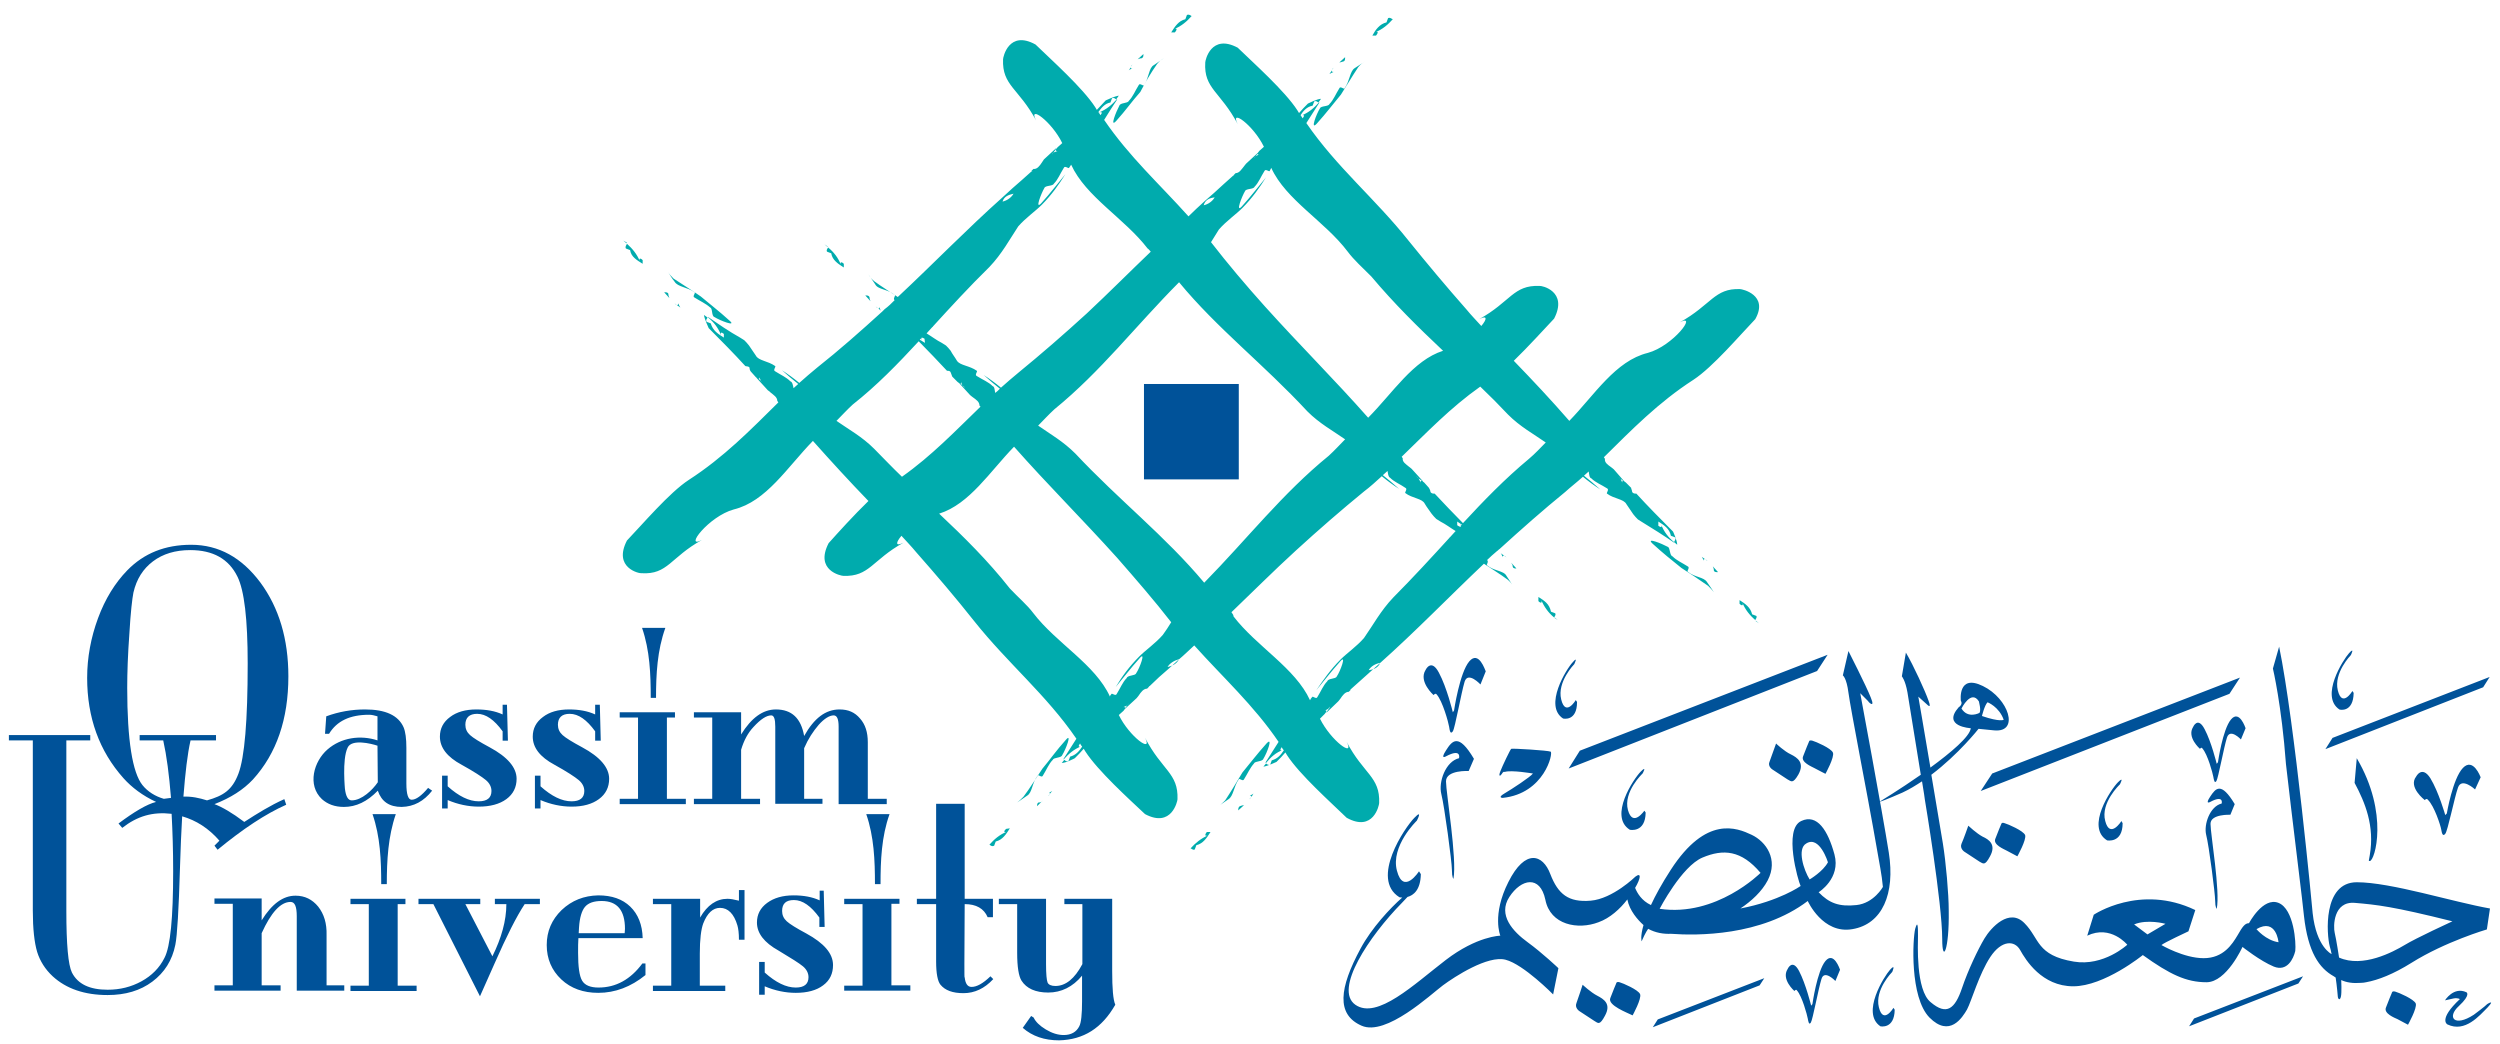
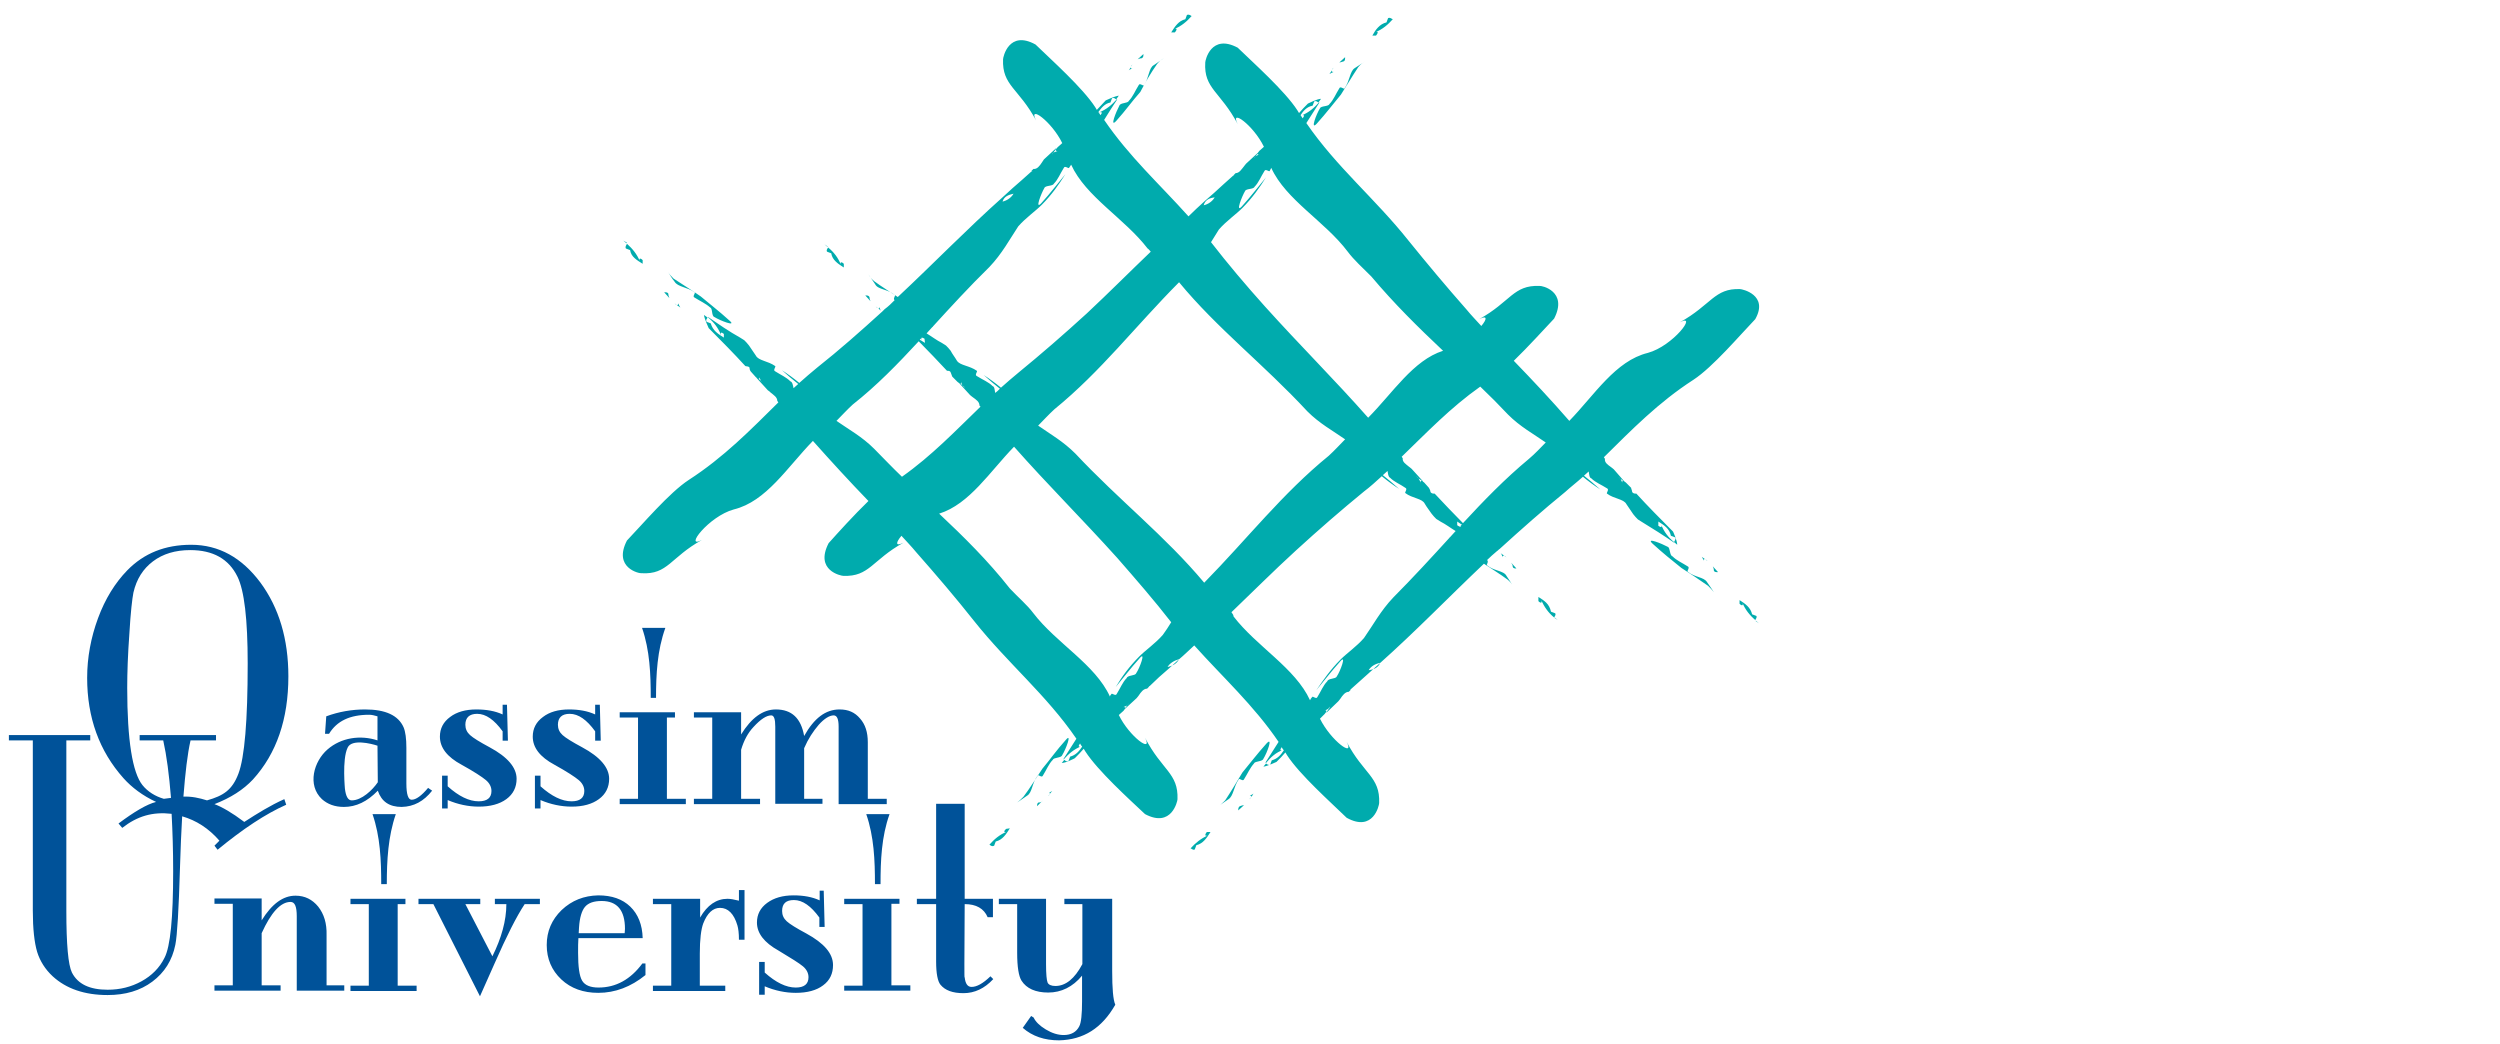
<svg xmlns="http://www.w3.org/2000/svg" width="158" height="66" viewBox="0 0 158 66" fill="none">
-   <path d="M157.19 63.46C157.092 63.578 156.346 64.131 156.346 64.131C155.109 64.941 154.619 64.289 155.404 63.578C156.189 62.848 155.875 62.71 155.875 62.71C155.07 62.334 154.521 63.223 154.521 63.223C154.521 63.223 154.776 63.164 155.051 63.105C155.325 63.045 155.463 63.144 155.463 63.144C154.069 64.447 154.678 64.744 154.678 64.744C155.796 65.277 156.699 64.191 157.229 63.657C157.72 63.124 157.19 63.46 157.19 63.46ZM157.17 58.74L157.366 57.417C155.011 57.002 151.106 55.758 148.947 55.758C146.788 55.758 147.044 59.076 147.24 59.807C147.279 59.925 147.318 60.103 147.358 60.3C147.358 60.3 146.396 59.866 146.16 57.713C146.16 57.654 145.022 45.608 144.041 40.868L143.648 42.251C143.648 42.251 144.198 44.561 144.473 48.294C144.826 51.414 145.611 57.694 145.611 57.891C145.866 60.182 146.573 61.189 147.495 61.702C147.534 61.722 147.573 61.762 147.613 61.781C147.691 62.275 147.75 62.986 147.75 62.986C147.77 63.164 147.887 63.243 147.946 62.986C148.005 62.749 147.966 61.939 147.966 61.939C148.3 62.097 148.712 62.157 149.202 62.117C149.34 62.117 149.438 62.097 149.536 62.078C150.301 61.939 151.263 61.564 152.401 60.853C154.54 59.51 157.17 58.74 157.17 58.74ZM154.992 58.227C154.992 58.227 152.676 59.293 151.969 59.728C151.243 60.162 149.32 61.189 147.829 60.518C147.829 60.518 147.652 59.352 147.554 58.958C147.456 58.562 147.456 56.943 148.829 57.062C150.203 57.18 151.204 57.279 154.992 58.227ZM152.696 49.084C152.185 49.755 153.245 50.565 153.245 50.565C153.382 50.426 153.441 50.545 153.441 50.545C153.853 50.94 154.246 52.184 154.285 52.421C154.324 52.658 154.383 52.895 154.54 52.697C154.697 52.52 155.109 50.446 155.345 49.775C155.58 49.103 156.424 49.893 156.424 49.893L156.778 49.123C156.758 49.084 156.307 47.859 155.659 48.531C155.011 49.202 154.638 51.414 154.638 51.414L154.54 51.513C154.54 51.513 154.128 50.051 153.598 49.182C153.068 48.353 152.696 49.084 152.696 49.084ZM148.81 49.478C149.477 50.723 150.085 52.204 149.771 54.04C149.713 54.416 149.673 54.416 149.771 54.416C150.085 54.416 151.008 51.414 148.947 47.918L148.81 49.478ZM156.935 43.436L157.347 42.784L147.416 46.635L146.965 47.346L156.935 43.436ZM148.751 43.791L148.672 43.673C148.672 43.673 148.025 44.759 147.75 43.633C147.475 42.527 148.574 41.402 148.574 41.402C148.574 41.402 148.849 40.849 148.457 41.283C148.084 41.698 146.612 44.008 147.848 44.838C147.868 44.858 148.731 45.055 148.751 43.791ZM144.002 57.062C143.02 56.667 142.137 58.345 142.137 58.345C141.882 58.345 141.725 58.562 141.411 59.115C141.078 59.668 140.528 60.557 139.272 60.557C138.016 60.557 136.603 59.728 136.603 59.728C136.74 59.589 138.31 58.859 138.31 58.859L138.742 57.516C135.249 55.837 132.325 57.812 132.325 57.812L131.913 59.135C133.404 58.424 134.444 59.708 134.444 59.708C134.444 59.708 132.953 61.09 131.069 60.774C128.694 60.379 128.91 59.313 127.948 58.345C126.987 57.358 125.829 58.622 125.417 59.313C125.005 60.004 124.377 61.327 124.004 62.433C123.552 63.776 123.023 64.191 122.022 63.342C121.06 62.571 121.217 59.609 121.217 59.155C121.217 58.701 121.217 58.069 121.04 58.701C120.883 59.333 120.687 63.026 121.943 64.309C123.219 65.593 124.023 64.309 124.318 63.796C124.593 63.282 125.083 61.544 125.79 60.478C126.496 59.412 127.32 59.412 127.674 60.044C128.027 60.676 129.047 62.334 131.03 62.334C132.992 62.334 135.426 60.36 135.426 60.36C137.133 61.584 138.173 62.078 139.449 62.078C140.724 62.078 141.725 59.846 141.725 59.846C141.725 59.846 142.844 60.735 143.707 61.09C144.551 61.426 144.944 60.597 145.061 60.103C145.12 59.609 144.983 57.457 144.002 57.062ZM135.72 59.056L134.876 58.424C135.72 58.069 136.858 58.385 136.858 58.385L135.72 59.056ZM144.002 59.55C143.197 59.431 142.608 58.721 142.608 58.721C143.864 57.99 144.002 59.55 144.002 59.55ZM139.704 52.066C139.704 51.434 140.96 51.493 140.96 51.493L141.235 50.821C140.371 49.38 140.037 49.814 139.684 50.347C139.331 50.881 139.684 50.683 139.684 50.683C140.567 50.209 140.41 50.782 140.41 50.782C139.665 50.96 139.272 52.105 139.429 52.757C139.606 53.428 139.998 56.489 139.998 56.923C139.998 57.358 140.096 57.437 140.096 57.437C140.332 56.37 139.704 52.717 139.704 52.066ZM141.627 46.733L141.921 46.023C141.902 45.983 141.529 44.838 140.999 45.47C140.469 46.102 140.175 48.175 140.175 48.175L140.096 48.274C140.096 48.274 139.763 46.892 139.331 46.082C138.899 45.252 138.605 45.944 138.605 45.944C138.193 46.595 139.037 47.326 139.037 47.326C139.154 47.188 139.194 47.306 139.194 47.306C139.527 47.681 139.841 48.866 139.88 49.084C139.92 49.301 139.959 49.538 140.077 49.36C140.194 49.182 140.548 47.227 140.744 46.615C140.94 46.003 141.627 46.733 141.627 46.733ZM133.051 51.888C132.737 50.742 133.973 49.577 133.973 49.577C133.973 49.577 134.287 49.005 133.856 49.439C133.424 49.873 131.795 52.263 133.169 53.112C133.169 53.112 134.15 53.31 134.15 52.026L134.071 51.888C134.071 51.907 133.345 53.033 133.051 51.888ZM126.477 52.085C126.477 52.085 126.241 52.638 126.104 53.013C125.947 53.389 126.653 53.665 126.83 53.764C127.006 53.862 127.497 54.119 127.497 54.119C127.497 54.119 128.086 53.073 127.988 52.776C127.87 52.5 126.908 52.085 126.692 52.026C126.496 51.947 126.477 52.085 126.477 52.085ZM140.901 43.85L141.568 42.824L125.907 48.886L125.181 49.992L140.901 43.85ZM124.396 52.184C124.396 52.184 124.102 53.033 123.965 53.329C123.847 53.626 124.141 53.823 124.141 53.823C124.141 53.823 124.887 54.317 125.103 54.455C125.338 54.574 125.436 54.751 125.77 54.119C126.182 53.369 125.692 53.053 125.299 52.875C124.926 52.678 124.396 52.184 124.396 52.184ZM125.319 43.357C123.709 42.567 123.925 44.285 123.925 44.285C124.082 44.522 123.788 44.7 123.788 44.7C122.709 45.924 124.553 46.023 124.553 46.023C124.494 46.556 123.297 47.563 122.002 48.511C121.59 46.042 121.237 44.028 121.237 44.028L121.786 44.522C121.786 44.522 122.1 44.858 121.884 44.285C121.688 43.712 120.923 42.033 120.452 41.244L120.197 42.745C120.197 42.745 120.412 42.981 120.55 43.752C120.628 44.265 121.099 47.129 121.394 48.965C120.04 49.913 118.764 50.683 118.764 50.683C119.078 50.604 120.236 50.091 120.236 50.091C120.668 49.893 121.08 49.636 121.472 49.38C121.59 50.051 121.649 50.525 121.649 50.525C121.649 50.525 122.748 57.081 122.748 59.352C122.748 60.932 123.199 60.063 123.16 57.555C123.16 56.489 122.983 54.495 122.787 53.29C122.552 51.907 122.296 50.387 122.061 48.965C123.788 47.662 125.044 46.062 125.044 46.062L126.045 46.161C127.654 46.299 126.948 44.147 125.319 43.357ZM125.103 45.055C125.103 45.055 124.377 45.45 123.965 44.779C123.965 44.779 124.573 43.554 125.064 44.324C125.064 44.344 125.221 44.877 125.103 45.055ZM126.634 45.489C126.634 45.489 126.418 45.647 125.26 45.252C125.26 45.252 125.417 44.581 125.613 44.383C125.613 44.383 126.339 44.66 126.634 45.489ZM118.234 44.087C117.94 43.337 116.821 41.145 116.821 41.145L116.468 42.685C116.468 42.685 116.703 42.843 116.821 43.771C116.939 44.7 118.097 50.663 118.371 52.243C118.882 55.186 118.901 55.087 118.999 56.054C118.999 56.054 118.43 57.081 117.331 57.2C116.232 57.318 115.604 57.081 114.937 56.39C114.937 56.39 116.35 55.521 115.938 54.001C115.526 52.48 114.839 51.414 113.838 51.888C112.7 52.401 113.642 55.679 113.799 55.995C113.799 55.995 112.464 56.943 109.992 57.417C110.698 56.943 111.346 56.351 111.719 55.64C112.405 54.317 111.62 53.191 110.698 52.757C109.776 52.322 107.833 51.513 105.596 54.968C105.007 55.877 104.614 56.608 104.34 57.2C103.751 56.923 103.476 56.45 103.339 56.114C103.692 55.521 103.751 55.107 103.358 55.403C103.358 55.403 101.926 56.805 100.532 56.923C99.119 57.042 98.472 56.509 97.981 55.245C97.51 53.981 96.391 53.626 95.332 55.739C94.272 57.832 94.821 59.135 94.821 59.135C94.821 59.135 93.35 59.155 91.367 60.676C89.385 62.196 87.03 64.467 85.656 63.499C84.283 62.532 86.54 59.155 88.6 57.062C88.757 56.904 88.855 56.785 88.954 56.687C89.326 56.588 89.778 56.252 89.797 55.245L89.68 55.067C89.68 55.067 88.698 56.608 88.286 55.028C87.874 53.468 89.542 51.868 89.542 51.868C89.542 51.868 89.954 51.098 89.385 51.69C88.796 52.283 86.579 55.541 88.443 56.706C88.443 56.706 88.522 56.726 88.62 56.726C87.874 57.378 86.677 58.661 85.99 59.945C84.636 62.453 84.44 64.112 86.049 64.823C87.599 65.514 90.445 62.828 91.191 62.275C91.936 61.722 94.036 60.36 95.155 60.656C96.293 60.952 98.158 62.848 98.158 62.848L98.491 61.189C98.491 61.189 97.471 60.221 96.548 59.55C95.626 58.879 94.645 57.832 95.391 56.687C96.136 55.541 97.333 55.284 97.667 56.864C97.981 58.464 99.728 58.78 101.023 58.286C101.749 58.029 102.397 57.437 102.848 56.844C102.985 57.555 103.515 58.148 103.869 58.464C103.653 59.214 103.751 59.491 103.751 59.491C103.986 58.938 104.163 58.701 104.163 58.701C104.634 58.958 105.125 59.036 105.615 59.017C107.224 59.135 111.306 59.175 114.25 56.943C114.25 56.943 115.192 59.056 117.076 58.721C118.96 58.404 119.784 56.489 119.372 53.882C118.96 51.276 117.567 43.811 117.567 43.811L118.077 44.324C118.038 44.324 118.548 44.838 118.234 44.087ZM104.889 57.437C104.889 57.437 106.282 54.751 107.597 54.198C108.912 53.645 110.05 53.724 111.267 55.166C111.267 55.166 108.48 57.97 104.889 57.437ZM114.368 55.581C113.995 54.988 113.563 53.645 114.152 53.31C114.996 52.776 115.526 54.495 115.526 54.495C115.212 55.087 114.368 55.581 114.368 55.581ZM115.369 48.906C115.369 48.906 115.958 47.839 115.84 47.563C115.722 47.286 114.76 46.872 114.545 46.812C114.329 46.753 114.329 46.872 114.329 46.872C114.329 46.872 114.093 47.425 113.956 47.8C113.799 48.175 114.505 48.452 114.682 48.55C114.859 48.649 115.369 48.906 115.369 48.906ZM112.248 46.99C112.248 46.99 111.954 47.82 111.836 48.136C111.699 48.432 112.013 48.629 112.013 48.629C112.013 48.629 112.759 49.123 112.975 49.261C113.21 49.38 113.308 49.557 113.661 48.945C114.074 48.195 113.583 47.879 113.19 47.681C112.759 47.484 112.248 46.99 112.248 46.99ZM102.887 51.197C102.573 50.051 103.81 48.886 103.81 48.886C103.81 48.886 104.124 48.333 103.692 48.768C103.26 49.202 101.651 51.592 103.005 52.441C103.005 52.441 103.986 52.658 104.006 51.355L103.927 51.236C103.927 51.216 103.201 52.322 102.887 51.197ZM114.839 42.409L115.506 41.382L99.845 47.444L99.139 48.57L114.839 42.409ZM99.669 44.364L99.59 44.245C99.59 44.245 98.943 45.331 98.668 44.206C98.393 43.1 99.492 41.974 99.492 41.974C99.492 41.974 99.767 41.421 99.394 41.856C99.001 42.27 97.549 44.601 98.786 45.41C98.786 45.41 99.669 45.628 99.669 44.364ZM98.001 47.504C97.824 47.425 95.567 47.286 95.508 47.326C95.449 47.365 94.959 48.392 94.821 48.748C94.684 49.103 94.821 49.064 94.919 48.906C95.018 48.728 95.096 48.787 95.096 48.787C95.508 48.649 96.882 48.886 96.882 48.886C96.725 49.103 95.547 49.873 95.076 50.15C94.606 50.426 94.978 50.426 94.978 50.426C97.608 50.15 98.177 47.583 98.001 47.504ZM91.387 49.38C91.387 48.649 92.82 48.728 92.82 48.728L93.153 47.958C92.172 46.299 91.779 46.812 91.387 47.425C90.995 48.037 91.387 47.8 91.387 47.8C92.388 47.267 92.211 47.918 92.211 47.918C91.367 48.116 90.896 49.419 91.093 50.189C91.289 50.96 91.76 54.475 91.76 54.968C91.76 55.482 91.858 55.541 91.858 55.541C92.094 54.277 91.387 50.091 91.387 49.38ZM93.565 43.258L93.899 42.428C93.86 42.369 93.467 41.086 92.859 41.797C92.251 42.508 91.897 44.897 91.897 44.897L91.819 45.016C91.819 45.016 91.446 43.455 90.936 42.508C90.445 41.579 90.092 42.349 90.092 42.349C89.64 43.08 90.602 43.929 90.602 43.929C90.739 43.771 90.798 43.89 90.798 43.89C91.171 44.304 91.544 45.667 91.583 45.924C91.623 46.181 91.662 46.437 91.819 46.22C91.956 46.023 92.349 43.791 92.564 43.08C92.78 42.409 93.565 43.258 93.565 43.258ZM99.629 63.401C99.512 63.697 99.806 63.895 99.806 63.895C99.806 63.895 100.552 64.388 100.768 64.526C101.003 64.665 101.101 64.823 101.435 64.191C101.847 63.44 101.357 63.144 100.944 62.927C100.552 62.729 100.022 62.236 100.022 62.236C100.022 62.236 99.747 63.085 99.629 63.401ZM102.142 62.157C102.142 62.157 101.906 62.71 101.769 63.085C101.592 63.539 102.868 64.013 103.182 64.171C103.182 64.171 103.77 63.105 103.653 62.828C103.535 62.552 102.573 62.137 102.357 62.078C102.142 62.018 102.142 62.157 102.142 62.157ZM104.771 64.428L104.457 64.921L111.208 62.275L111.503 61.821L104.771 64.428ZM112.975 61.248C112.562 61.9 113.406 62.631 113.406 62.631C113.524 62.492 113.563 62.591 113.563 62.591C113.897 62.966 114.211 64.151 114.25 64.368C114.289 64.586 114.329 64.803 114.446 64.625C114.564 64.447 114.917 62.512 115.114 61.88C115.29 61.248 115.997 61.999 115.997 61.999L116.291 61.288C116.272 61.248 115.899 60.103 115.369 60.735C114.839 61.367 114.545 63.46 114.545 63.46L114.466 63.559C114.466 63.559 114.132 62.196 113.701 61.367C113.269 60.557 112.975 61.248 112.975 61.248ZM119.451 61.288C119.078 61.702 117.606 64.033 118.842 64.862C118.842 64.862 119.726 65.06 119.745 63.816L119.667 63.697C119.667 63.697 119.019 64.783 118.744 63.657C118.47 62.552 119.588 61.426 119.588 61.426C119.588 61.426 119.843 60.853 119.451 61.288ZM138.664 64.368L138.35 64.862L145.258 62.157L145.552 61.702L138.664 64.368ZM151.165 62.749C151.165 62.749 150.929 63.302 150.792 63.677C150.635 64.052 151.341 64.329 151.518 64.408C151.695 64.507 152.185 64.763 152.185 64.763C152.185 64.763 152.774 63.717 152.676 63.42C152.558 63.144 151.597 62.729 151.381 62.67C151.165 62.611 151.165 62.749 151.165 62.749Z" fill="#005299" />
  <path d="M70.486 63.499C70.349 63.183 70.29 62.472 70.29 61.366V56.804H67.268V57.14H68.406V60.932C67.915 61.86 67.346 62.314 66.699 62.314C66.444 62.314 66.267 62.235 66.208 62.097C66.149 61.959 66.11 61.563 66.11 60.932V56.804H63.127V57.14H64.285V60.221C64.285 61.109 64.383 61.702 64.56 61.978C64.874 62.472 65.443 62.729 66.247 62.729C67.072 62.729 67.798 62.373 68.386 61.662V63.282C68.386 64.111 68.328 64.644 68.21 64.861C68.033 65.217 67.7 65.414 67.229 65.414C66.856 65.414 66.483 65.296 66.09 65.059C65.698 64.822 65.443 64.565 65.325 64.308L65.168 64.21L64.638 64.96C65.246 65.493 66.012 65.75 66.934 65.75C68.485 65.711 69.642 64.98 70.486 63.499ZM60.968 61.761C60.949 61.84 60.949 61.544 60.949 60.912L60.968 57.14C61.694 57.14 62.185 57.416 62.42 57.969H62.754V56.804H60.968V50.801H59.163V56.804H57.946V57.14H59.163V60.774C59.163 61.524 59.261 62.018 59.438 62.235C59.732 62.59 60.203 62.768 60.89 62.768C61.596 62.768 62.224 62.472 62.774 61.88L62.597 61.702C62.126 62.156 61.734 62.373 61.4 62.373C61.145 62.373 61.008 62.156 60.968 61.761ZM53.354 62.61H57.534V62.275H56.337V57.12H56.847V56.804H53.354V57.14H54.512V62.294H53.354V62.61ZM56.219 51.453H54.747C55.238 52.874 55.297 54.375 55.297 55.876H55.65C55.65 54.395 55.709 52.874 56.219 51.453ZM53.02 50.821H56.042V50.485H54.845V46.911C54.845 46.279 54.688 45.785 54.355 45.41C54.021 45.015 53.609 44.837 53.059 44.837C52.176 44.837 51.45 45.39 50.822 46.516C50.626 45.39 50.037 44.837 49.036 44.837C48.212 44.837 47.486 45.37 46.838 46.417V45.015H43.855V45.35H45.013V50.485H43.855V50.821H48.035V50.485H46.838V47.385C47.015 46.792 47.27 46.318 47.623 45.943C48.075 45.449 48.447 45.212 48.742 45.212C48.919 45.212 48.997 45.449 48.997 45.923V50.801H51.98V50.485H50.822V47.286C51.077 46.693 51.391 46.219 51.745 45.805C52.098 45.41 52.431 45.212 52.687 45.212C52.902 45.212 53.001 45.449 53.001 45.923V50.821H53.02ZM39.165 50.821H43.345V50.485H42.148V45.35H42.658V45.015H39.165V45.35H40.323V50.485H39.165V50.821ZM42.05 39.683H40.578C41.069 41.105 41.127 42.606 41.127 44.106H41.461C41.461 42.606 41.539 41.105 42.05 39.683ZM37.85 50.505C38.282 50.189 38.498 49.754 38.498 49.221C38.498 48.51 37.928 47.839 36.79 47.227C36.162 46.891 35.75 46.634 35.554 46.456C35.358 46.279 35.26 46.061 35.26 45.805C35.26 45.35 35.515 45.114 36.005 45.114C36.555 45.114 37.085 45.489 37.614 46.219V46.812H37.968L37.909 44.541H37.614V45.153C37.144 44.936 36.594 44.837 35.966 44.837C35.279 44.837 34.73 44.995 34.318 45.311C33.886 45.627 33.67 46.042 33.67 46.555C33.67 47.246 34.121 47.839 35.044 48.333C35.829 48.767 36.339 49.103 36.574 49.3C36.81 49.498 36.928 49.735 36.928 49.991C36.928 50.426 36.653 50.643 36.123 50.643C35.515 50.643 34.867 50.327 34.16 49.695V49.024H33.807V51.097H34.16V50.564C34.808 50.84 35.475 50.979 36.123 50.979C36.849 50.979 37.418 50.821 37.85 50.505ZM32.002 50.505C32.434 50.189 32.649 49.754 32.649 49.221C32.649 48.51 32.08 47.839 30.942 47.227C30.314 46.891 29.902 46.634 29.706 46.456C29.509 46.279 29.411 46.061 29.411 45.805C29.411 45.35 29.666 45.114 30.157 45.114C30.706 45.114 31.236 45.489 31.766 46.219V46.812H32.1L32.041 44.541H31.766V45.153C31.295 44.936 30.746 44.837 30.098 44.837C29.431 44.837 28.862 44.995 28.45 45.311C28.018 45.627 27.802 46.042 27.802 46.555C27.802 47.246 28.253 47.839 29.176 48.333C29.961 48.767 30.471 49.103 30.706 49.3C30.942 49.498 31.06 49.735 31.06 49.991C31.06 50.426 30.785 50.643 30.255 50.643C29.647 50.643 28.999 50.327 28.293 49.695V49.024H27.939V51.097H28.293V50.564C28.94 50.84 29.608 50.979 30.255 50.979C30.981 50.979 31.57 50.821 32.002 50.505ZM27.311 49.971L27.056 49.794C26.644 50.288 26.291 50.544 26.016 50.544C25.8 50.544 25.683 50.209 25.683 49.517V47.266C25.683 46.674 25.624 46.239 25.506 45.963C25.172 45.212 24.368 44.837 23.072 44.837C22.248 44.837 21.424 44.975 20.619 45.272L20.541 46.377H20.796C21.287 45.568 22.111 45.173 23.328 45.173C23.485 45.173 23.661 45.212 23.857 45.272V46.792C22.778 46.437 21.561 46.614 20.698 47.365C19.834 48.115 19.402 49.616 20.345 50.505C20.698 50.821 21.149 50.998 21.738 50.998C22.503 50.998 23.21 50.663 23.877 49.971C24.113 50.663 24.603 50.998 25.388 50.998C26.154 50.979 26.782 50.643 27.311 49.971ZM23.877 49.438C23.543 49.932 22.857 50.584 22.229 50.584C21.993 50.584 21.856 50.327 21.797 49.833C21.816 49.971 21.601 47.997 21.973 47.246C22.229 46.693 23.445 46.99 23.857 47.128L23.877 49.438ZM20.109 57.298C19.736 56.844 19.265 56.607 18.676 56.607C17.891 56.607 17.185 57.12 16.537 58.167V56.785H13.554V57.12H14.712V62.275H13.554V62.61H17.734V62.275H16.537V58.977C17.126 57.673 17.734 57.002 18.362 57.002C18.637 57.002 18.755 57.298 18.755 57.91V62.61H21.758V62.275H20.639V59.095C20.659 58.364 20.482 57.772 20.109 57.298ZM15.988 49.261C17.479 47.621 18.225 45.449 18.225 42.744C18.225 40.394 17.636 38.419 16.459 36.819C15.281 35.24 13.829 34.43 12.082 34.43C10.434 34.43 9.099 34.963 8.04 36.049C7.274 36.839 6.646 37.846 6.195 39.071C5.744 40.295 5.508 41.559 5.508 42.843C5.508 45.35 6.273 47.464 7.804 49.182C8.334 49.774 9.021 50.288 9.865 50.682C9.296 50.821 8.491 51.295 7.49 52.045L7.726 52.322C8.687 51.571 9.649 51.295 10.846 51.433C10.905 52.539 10.944 53.724 10.944 55.066C10.944 58.009 10.768 59.826 10.395 60.537C10.081 61.169 9.59 61.662 8.942 62.018C8.295 62.373 7.588 62.551 6.803 62.551C5.665 62.551 4.919 62.196 4.546 61.465C4.311 60.991 4.193 59.688 4.193 57.575V46.792H5.704V46.456H0.562V46.792H2.074V57.555C2.074 58.7 2.172 59.569 2.348 60.161C2.525 60.734 2.859 61.267 3.33 61.702C4.193 62.492 5.351 62.887 6.803 62.887C7.922 62.887 8.864 62.61 9.629 62.038C10.395 61.465 10.885 60.695 11.082 59.707C11.199 59.135 11.297 57.495 11.376 54.81C11.415 53.605 11.454 52.559 11.513 51.591C12.396 51.848 13.181 52.341 13.868 53.131L13.554 53.447L13.751 53.704C15.36 52.381 16.792 51.433 18.088 50.86L17.97 50.505C17.087 50.9 16.262 51.413 15.438 51.946C14.653 51.354 14.025 50.998 13.554 50.821C14.575 50.426 15.379 49.912 15.988 49.261ZM15.654 41.934C15.654 45.548 15.458 47.878 15.065 48.905C14.673 49.932 14.123 50.288 13.083 50.584C12.573 50.426 12.122 50.327 11.592 50.347C11.71 48.846 11.847 47.641 12.043 46.792H13.652V46.456H8.825V46.792H10.316C10.532 47.76 10.689 48.964 10.807 50.426C10.65 50.446 10.532 50.465 10.355 50.485C9.806 50.327 9.335 50.031 9.001 49.616C8.373 48.826 8.04 46.792 8.04 43.474C8.04 42.527 8.079 41.381 8.177 40.038C8.255 38.696 8.354 37.846 8.432 37.451C8.628 36.602 9.04 35.95 9.668 35.477C10.296 35.003 11.082 34.766 12.024 34.766C13.456 34.766 14.457 35.319 15.007 36.444C15.438 37.313 15.654 39.13 15.654 41.934ZM24.446 55.876C24.446 54.375 24.525 52.874 25.015 51.453H23.543C24.034 52.874 24.093 54.375 24.093 55.876H24.446ZM25.624 56.804H22.15V57.14H23.308V62.294H22.15V62.63H26.33V62.294H25.133V57.14H25.624V56.804ZM30.334 56.804H26.448V57.14H27.39L30.334 62.966L31.256 60.892C32.021 59.154 32.649 57.91 33.16 57.14H34.121V56.804H31.276V57.14H32.002C32.002 58.187 31.688 59.292 31.119 60.438L29.411 57.14H30.353V56.804H30.334ZM35.495 57.515C34.867 58.127 34.553 58.858 34.553 59.727C34.553 60.596 34.867 61.327 35.475 61.899C36.084 62.472 36.869 62.748 37.811 62.748C38.87 62.748 39.871 62.373 40.794 61.623V60.892H40.597C39.852 61.899 38.929 62.413 37.83 62.413C37.32 62.413 36.967 62.275 36.79 61.978C36.614 61.682 36.535 61.09 36.535 60.221C36.535 59.846 36.535 59.549 36.555 59.292H40.617C40.597 58.443 40.323 57.772 39.832 57.298C39.342 56.824 38.674 56.587 37.811 56.587C36.908 56.607 36.143 56.903 35.495 57.515ZM36.574 58.977L36.594 58.621C36.633 57.989 36.771 57.555 36.967 57.318C37.183 57.061 37.536 56.943 38.027 56.943C39.008 56.943 39.498 57.535 39.498 58.7C39.498 58.799 39.479 58.898 39.479 58.977H36.574ZM44.248 56.804H41.265V57.14H42.423V62.294H41.265V62.63H45.837V62.294H44.228V60.26C44.228 59.371 44.307 58.74 44.444 58.364C44.699 57.713 45.052 57.377 45.504 57.377C46.014 57.377 46.387 57.752 46.603 58.483C46.662 58.68 46.701 58.977 46.701 59.391H47.054V56.251H46.701V56.923C46.387 56.844 46.151 56.804 45.975 56.804C45.288 56.804 44.699 57.199 44.248 57.989V56.804ZM50.744 61.07C50.979 61.267 51.097 61.504 51.097 61.761C51.097 62.196 50.822 62.413 50.292 62.413C49.684 62.413 49.036 62.097 48.33 61.465V60.793H47.977V62.867H48.33V62.334C48.977 62.61 49.645 62.748 50.292 62.748C51.018 62.748 51.607 62.59 52.019 62.275C52.451 61.959 52.647 61.524 52.647 60.991C52.647 60.26 52.078 59.608 50.959 58.996C50.331 58.661 49.919 58.404 49.723 58.226C49.527 58.048 49.429 57.831 49.429 57.575C49.429 57.1 49.684 56.883 50.175 56.883C50.724 56.883 51.254 57.258 51.784 57.989V58.582H52.117L52.059 56.291H51.803V56.903C51.332 56.686 50.783 56.587 50.155 56.587C49.468 56.587 48.919 56.745 48.487 57.061C48.055 57.377 47.839 57.792 47.839 58.305C47.839 58.977 48.291 59.569 49.213 60.083C49.998 60.556 50.508 60.872 50.744 61.07Z" fill="#005299" />
-   <path d="M95.605 35.827C95.638 35.927 95.737 35.927 95.837 35.927L95.506 35.561C95.572 35.661 95.605 35.727 95.605 35.827ZM54.951 18.771C54.885 18.671 54.819 18.671 54.686 18.671L55.017 19.037C54.984 18.971 54.951 18.871 54.951 18.771ZM109.973 18.271C108.351 18.205 108.152 19.271 106.166 20.37C107.324 19.77 105.735 21.869 104.146 22.302C102.094 22.802 100.769 24.967 99.18 26.599C98.022 25.267 96.863 24.034 95.671 22.802C96.598 21.902 97.591 20.803 98.22 20.137C99.114 18.404 97.426 18.038 97.293 18.071C95.638 18.005 95.472 19.071 93.486 20.17C94.016 19.904 93.983 20.17 93.619 20.603C93.321 20.27 92.99 19.937 92.692 19.57C91.4 18.105 90.176 16.639 89.017 15.206C86.898 12.541 84.481 10.576 82.561 7.778C82.826 7.345 83.124 6.911 83.389 6.478H83.356C83.058 6.812 82.727 7.111 82.23 7.311C82.429 7.211 82.462 7.311 82.329 7.478C82.296 7.411 82.23 7.345 82.197 7.278C82.363 7.011 82.594 6.745 82.959 6.678C82.959 6.678 83.025 6.512 83.058 6.412C83.19 6.345 83.257 6.445 83.323 6.478L83.488 6.245C83.257 6.245 82.661 6.545 82.661 6.545C82.462 6.745 82.263 6.945 82.098 7.145C82.065 7.078 82.032 7.045 81.998 6.978C81.204 5.746 79.218 3.98 78.224 3.014C76.536 2.114 76.172 3.813 76.172 3.947C76.073 5.612 77.132 5.779 78.224 7.844C77.695 6.812 79.218 7.911 79.88 9.277L79.582 9.543L79.482 9.676C79.449 9.776 79.516 9.776 79.582 9.776C79.516 9.776 79.416 9.843 79.35 9.876C79.317 9.943 79.284 9.976 79.218 10.043C79.251 10.01 79.284 9.976 79.317 9.91L79.35 9.876L79.482 9.71L79.516 9.676L79.549 9.61L78.754 10.343C78.688 10.409 78.655 10.476 78.622 10.509C78.456 10.709 78.324 10.942 78.092 10.942L77.96 11.076H77.993L77.926 11.109L77.331 11.642C76.933 12.008 76.536 12.375 76.139 12.708C75.775 13.041 75.444 13.341 75.112 13.674C73.292 11.642 71.371 9.91 69.782 7.578C70.047 7.145 70.345 6.678 70.61 6.279H70.577C70.279 6.612 69.948 6.911 69.451 7.111C69.65 7.045 69.683 7.111 69.551 7.278C69.518 7.211 69.451 7.145 69.418 7.078C69.617 6.812 69.816 6.545 70.18 6.478C70.18 6.478 70.246 6.312 70.279 6.212C70.412 6.145 70.478 6.245 70.544 6.279L70.709 6.045C70.445 6.079 69.882 6.345 69.882 6.345C69.683 6.545 69.518 6.745 69.319 6.945C69.286 6.878 69.253 6.845 69.22 6.778C68.425 5.546 66.439 3.78 65.446 2.814C63.757 1.881 63.393 3.613 63.393 3.747C63.327 5.412 64.386 5.579 65.479 7.611C64.949 6.578 66.472 7.678 67.134 9.044L66.836 9.31L66.737 9.443C66.704 9.543 66.77 9.543 66.836 9.543C66.737 9.577 66.671 9.61 66.571 9.643C66.538 9.71 66.505 9.743 66.439 9.81C66.472 9.776 66.505 9.743 66.538 9.676L66.571 9.643L66.704 9.477L66.737 9.41L66.77 9.343L65.975 10.076C65.942 10.143 65.876 10.21 65.843 10.276C65.71 10.476 65.545 10.709 65.313 10.676L65.181 10.809H65.247L65.181 10.842L64.585 11.375C64.188 11.709 63.79 12.075 63.393 12.441C61.076 14.507 59.056 16.606 56.739 18.771C56.242 18.438 55.746 18.138 55.249 17.771C55.084 17.638 54.984 17.505 54.885 17.338C55.017 17.538 55.15 17.738 55.315 17.971C55.481 18.305 56.11 18.271 56.54 18.638C56.639 18.671 56.408 18.871 56.54 18.971C56.342 19.171 56.143 19.37 55.911 19.537C55.845 19.604 55.812 19.637 55.779 19.67C54.388 20.936 53.031 22.136 51.641 23.235C51.243 23.568 50.879 23.868 50.515 24.201C50.151 23.901 49.787 23.635 49.422 23.401C49.787 23.735 50.118 24.001 50.449 24.268C50.349 24.367 50.25 24.434 50.151 24.534C50.118 24.367 50.084 24.134 49.952 24.101C49.687 23.834 49.356 23.701 48.992 23.468C48.827 23.401 49.058 23.168 48.992 23.135C48.529 22.802 47.933 22.802 47.767 22.469C47.602 22.235 47.469 22.036 47.337 21.836C47.237 21.703 47.138 21.602 47.039 21.503L46.774 21.336C46.112 20.97 45.383 20.47 44.755 20.037V20.07C45.119 20.37 45.383 20.703 45.582 21.203C45.516 21.003 45.582 20.97 45.748 21.103V21.336C45.383 21.103 45.053 20.903 44.92 20.437C44.92 20.437 44.755 20.37 44.655 20.337C44.589 20.203 44.688 20.137 44.721 20.07L44.49 19.904C44.523 20.17 44.788 20.736 44.788 20.736C45.615 21.569 46.377 22.335 47.105 23.135C47.204 23.168 47.304 23.135 47.37 23.235C47.37 23.335 47.403 23.435 47.469 23.501L47.767 23.834L47.9 23.934C47.999 23.968 47.999 23.901 47.999 23.834C47.999 23.901 48.065 24.001 48.098 24.068C48.164 24.101 48.197 24.168 48.264 24.201C48.231 24.168 48.197 24.134 48.131 24.101L48.098 24.068L47.933 23.934L47.867 23.901L47.8 23.868L48.529 24.667C48.595 24.701 48.661 24.767 48.694 24.801C48.893 24.967 49.124 25.1 49.124 25.334L49.191 25.433C47.436 27.166 45.748 28.898 43.53 30.331C42.305 31.13 40.583 33.162 39.623 34.161C38.729 35.894 40.418 36.26 40.55 36.227C42.205 36.327 42.371 35.228 44.357 34.128C43.199 34.728 44.788 32.629 46.377 32.196C48.429 31.696 49.754 29.531 51.376 27.865C52.534 29.165 53.693 30.43 54.885 31.663C53.958 32.562 52.965 33.662 52.369 34.328C51.475 36.06 53.163 36.394 53.296 36.394C54.951 36.46 55.117 35.394 57.103 34.295C56.573 34.561 56.606 34.295 56.971 33.862C57.269 34.195 57.599 34.528 57.898 34.894C59.189 36.36 60.413 37.793 61.572 39.258C63.691 41.923 66.108 43.889 68.028 46.687C67.763 47.12 67.465 47.553 67.2 47.986H67.233C67.531 47.653 67.862 47.353 68.359 47.154C68.16 47.254 68.127 47.154 68.26 46.987C68.293 47.054 68.326 47.12 68.392 47.187C68.193 47.487 67.995 47.72 67.631 47.82C67.631 47.82 67.564 47.986 67.531 48.086C67.399 48.153 67.333 48.086 67.266 48.02L67.101 48.22C67.366 48.22 67.928 47.92 67.928 47.92C68.127 47.72 68.326 47.52 68.491 47.32C68.524 47.387 68.558 47.42 68.591 47.487C69.385 48.719 71.338 50.485 72.365 51.451C74.053 52.35 74.417 50.618 74.417 50.518C74.484 48.853 73.424 48.686 72.365 46.621C72.894 47.653 71.371 46.554 70.709 45.188L71.007 44.922L71.107 44.788C71.14 44.688 71.074 44.688 71.007 44.688C71.074 44.655 71.173 44.622 71.239 44.589C71.272 44.555 71.305 44.489 71.371 44.422C71.338 44.455 71.305 44.522 71.272 44.555L71.239 44.589L71.107 44.755L71.074 44.788L71.04 44.855L71.835 44.122C71.901 44.056 71.934 43.989 71.967 43.956C72.1 43.756 72.265 43.523 72.497 43.523L72.629 43.389H72.596L72.663 43.356L73.258 42.79C73.656 42.456 74.053 42.09 74.45 41.724C74.814 41.424 75.146 41.091 75.477 40.791C77.297 42.823 79.218 44.555 80.807 46.887C80.542 47.32 80.244 47.753 79.979 48.186L80.012 48.22C80.31 47.853 80.641 47.553 81.105 47.387C80.906 47.487 80.873 47.387 81.005 47.22C81.038 47.287 81.072 47.353 81.138 47.42C80.939 47.72 80.74 47.953 80.376 48.053C80.376 48.053 80.31 48.22 80.277 48.32C80.144 48.386 80.078 48.286 80.012 48.253L79.847 48.453C80.111 48.419 80.674 48.153 80.674 48.153C80.873 47.953 81.072 47.753 81.237 47.553C81.27 47.62 81.303 47.653 81.336 47.72C82.131 48.953 84.117 50.718 85.11 51.684C86.799 52.617 87.163 50.885 87.163 50.751C87.229 49.086 86.17 48.919 85.11 46.887C85.64 47.92 84.117 46.821 83.422 45.421L83.72 45.121L83.819 44.988C83.852 44.888 83.786 44.888 83.72 44.888C83.819 44.888 83.885 44.822 83.952 44.788C83.985 44.722 84.018 44.688 84.084 44.622C84.051 44.655 84.018 44.688 84.018 44.755L83.985 44.788L83.852 44.988L83.819 45.055L84.581 44.322C84.647 44.255 84.68 44.189 84.713 44.155C84.846 43.956 85.011 43.722 85.243 43.722L85.375 43.589H85.309L85.375 43.556L85.971 43.023C86.368 42.656 86.766 42.323 87.163 41.957C89.48 39.891 91.5 37.793 93.784 35.627C94.281 35.96 94.777 36.26 95.274 36.627C95.439 36.76 95.539 36.893 95.638 37.06C95.506 36.86 95.373 36.627 95.208 36.394C95.042 36.06 94.413 36.094 93.983 35.727C93.916 35.694 94.115 35.494 93.983 35.394C94.181 35.194 94.38 35.028 94.612 34.828C94.678 34.794 94.711 34.728 94.777 34.694C96.168 33.429 97.525 32.229 98.915 31.097C99.28 30.764 99.677 30.464 100.041 30.131C100.405 30.43 100.769 30.697 101.134 30.93C100.769 30.597 100.438 30.331 100.107 30.064C100.207 29.964 100.306 29.898 100.405 29.797C100.438 29.964 100.438 30.197 100.571 30.231C100.836 30.497 101.2 30.63 101.564 30.863C101.729 30.93 101.498 31.163 101.564 31.197C101.994 31.53 102.623 31.53 102.789 31.863C102.954 32.096 103.087 32.296 103.219 32.496C103.319 32.629 103.418 32.729 103.517 32.829L103.782 32.996C104.444 33.395 105.172 33.862 105.801 34.295V34.261C105.437 33.962 105.172 33.629 104.974 33.129C105.073 33.329 104.974 33.362 104.808 33.229V32.962C105.172 33.196 105.504 33.395 105.603 33.862C105.603 33.862 105.801 33.928 105.868 33.962C105.934 34.095 105.835 34.161 105.801 34.261L106 34.428C106 34.161 105.735 33.595 105.735 33.595C104.908 32.762 104.146 31.996 103.418 31.197C103.319 31.197 103.219 31.197 103.153 31.097C103.153 30.997 103.087 30.897 103.087 30.83L102.756 30.497L102.623 30.397C102.524 30.364 102.524 30.43 102.524 30.497C102.491 30.43 102.458 30.331 102.425 30.264C102.392 30.231 102.325 30.197 102.259 30.131C102.292 30.164 102.358 30.197 102.392 30.231L102.425 30.264L102.59 30.397L102.623 30.43L102.69 30.464L101.994 29.664C101.928 29.598 101.862 29.564 101.829 29.531C101.597 29.364 101.398 29.231 101.432 28.998L101.365 28.898C103.12 27.166 104.808 25.433 107.026 24.001C108.251 23.201 109.973 21.169 110.933 20.17C111.794 18.638 110.105 18.271 109.973 18.271ZM92.096 32.962C92.195 33.029 92.294 33.096 92.394 33.162C92.361 33.196 92.327 33.196 92.327 33.229C92.294 33.196 92.294 33.129 92.294 33.096C92.327 33.162 92.327 33.229 92.327 33.262C92.327 33.262 92.327 33.295 92.294 33.295C92.261 33.295 92.195 33.262 92.096 33.196V32.962ZM86.501 42.356C86.633 42.123 86.898 41.957 87.229 41.89C87.097 42.223 86.766 42.323 86.501 42.356ZM77.827 38.692C79.151 37.426 80.442 36.127 81.899 34.794C83.356 33.462 84.779 32.229 86.203 31.063C86.6 30.764 86.964 30.43 87.329 30.097C87.693 30.397 88.057 30.664 88.421 30.897C88.057 30.564 87.726 30.297 87.395 30.031C87.494 29.931 87.593 29.864 87.693 29.764C87.726 29.931 87.726 30.131 87.858 30.197C88.123 30.464 88.487 30.597 88.818 30.83C88.984 30.897 88.752 31.13 88.818 31.163C89.249 31.497 89.878 31.497 90.043 31.83C90.176 32.063 90.341 32.263 90.474 32.463C90.573 32.596 90.672 32.696 90.772 32.796L91.036 32.962C91.367 33.129 91.665 33.362 91.996 33.562C91.864 33.695 91.765 33.828 91.632 33.962C91.599 33.962 91.599 33.995 91.599 33.995C90.474 35.228 89.315 36.493 88.057 37.759C87.262 38.592 86.766 39.525 86.203 40.324C85.739 40.858 85.11 41.291 84.713 41.69C84.084 42.323 83.621 42.989 83.19 43.622C83.72 42.989 84.084 42.49 84.713 41.79C85.11 41.324 84.713 42.423 84.481 42.756C84.415 42.923 83.952 42.856 83.885 43.056C83.621 43.323 83.488 43.689 83.257 44.056C83.19 44.222 82.959 43.956 82.925 44.056C82.859 44.122 82.826 44.189 82.793 44.255C81.866 42.223 79.416 40.858 77.96 38.959C77.96 38.859 77.893 38.792 77.827 38.692ZM73.788 42.157C73.921 41.923 74.186 41.757 74.517 41.657C74.351 41.99 74.053 42.09 73.788 42.157ZM59.354 32.463C61.274 31.863 62.565 29.797 64.088 28.232C66.207 30.63 68.359 32.762 70.61 35.261C71.802 36.627 72.961 37.959 74.02 39.325C73.854 39.592 73.689 39.858 73.49 40.125C73.027 40.658 72.398 41.091 72.001 41.49C71.371 42.123 70.908 42.756 70.511 43.423C71.04 42.79 71.405 42.29 72.034 41.59C72.431 41.124 72.034 42.223 71.802 42.556C71.736 42.723 71.272 42.656 71.206 42.856C70.941 43.123 70.809 43.489 70.577 43.856C70.511 44.022 70.279 43.789 70.246 43.856C70.18 43.922 70.147 43.989 70.147 44.022C69.22 41.99 66.77 40.658 65.313 38.759C64.916 38.226 64.353 37.759 63.823 37.193C62.433 35.427 60.91 33.928 59.354 32.463ZM58.063 21.569C58.692 22.202 59.288 22.835 59.851 23.435C59.95 23.435 60.049 23.435 60.083 23.535C60.116 23.635 60.149 23.701 60.182 23.801L60.513 24.134L60.645 24.234C60.745 24.268 60.745 24.234 60.745 24.134C60.778 24.234 60.778 24.301 60.844 24.367C60.877 24.401 60.943 24.434 60.976 24.501C60.943 24.467 60.877 24.434 60.877 24.401C60.844 24.401 60.844 24.367 60.844 24.367L60.678 24.234L60.645 24.201L60.579 24.168L61.307 24.967C61.374 25.034 61.44 25.067 61.473 25.1C61.705 25.267 61.903 25.4 61.903 25.633L61.969 25.7C60.38 27.232 58.891 28.798 57.004 30.131C56.408 29.564 55.845 28.965 55.249 28.365C54.488 27.599 53.627 27.133 52.865 26.599C53.197 26.266 53.528 25.9 53.892 25.567C55.415 24.367 56.739 23.002 58.063 21.569ZM58.46 21.669C58.361 21.602 58.228 21.536 58.129 21.469C58.162 21.436 58.195 21.403 58.195 21.403C58.228 21.436 58.228 21.469 58.262 21.536C58.228 21.469 58.228 21.403 58.228 21.369L58.262 21.336C58.295 21.336 58.361 21.369 58.427 21.403L58.46 21.669ZM64.055 12.242C63.923 12.475 63.658 12.675 63.36 12.741C63.459 12.408 63.757 12.308 64.055 12.242ZM72.729 15.906C71.405 17.172 70.114 18.471 68.69 19.804C67.233 21.136 65.81 22.369 64.386 23.535C63.989 23.868 63.625 24.168 63.261 24.501C62.896 24.201 62.532 23.934 62.168 23.701C62.532 24.034 62.863 24.301 63.194 24.567C63.095 24.667 62.996 24.767 62.896 24.834C62.863 24.667 62.863 24.434 62.731 24.401C62.466 24.134 62.102 24.001 61.738 23.768C61.572 23.701 61.804 23.468 61.738 23.435C61.274 23.102 60.678 23.102 60.48 22.802C60.347 22.569 60.182 22.369 60.083 22.169C59.983 22.036 59.884 21.936 59.785 21.836L59.52 21.669C59.189 21.503 58.891 21.269 58.56 21.07C58.692 20.936 58.791 20.803 58.924 20.67C58.957 20.67 58.957 20.636 58.957 20.636C60.083 19.404 61.241 18.138 62.532 16.872C63.327 16.039 63.823 15.107 64.353 14.307C64.817 13.774 65.446 13.341 65.843 12.941C66.472 12.308 66.935 11.642 67.333 11.009C66.803 11.642 66.439 12.142 65.81 12.841C65.379 13.308 65.81 12.208 66.008 11.875C66.075 11.709 66.538 11.775 66.604 11.609C66.869 11.342 67.002 10.976 67.233 10.609C67.299 10.443 67.531 10.676 67.564 10.609C67.597 10.543 67.664 10.476 67.697 10.409C68.624 12.441 71.074 13.807 72.53 15.706C72.596 15.739 72.663 15.839 72.729 15.906ZM82.627 26C83.389 26.766 84.25 27.232 85.011 27.765C84.68 28.099 84.349 28.465 83.985 28.798C81.038 31.197 78.853 34.028 76.106 36.827C73.623 33.862 70.743 31.63 67.962 28.665C67.2 27.899 66.373 27.432 65.611 26.899C65.942 26.566 66.273 26.2 66.637 25.867C69.584 23.468 71.736 20.636 74.517 17.838C76.933 20.77 79.847 23.002 82.627 26ZM76.768 12.475C76.635 12.708 76.371 12.908 76.073 12.974C76.172 12.608 76.47 12.508 76.768 12.475ZM91.202 22.169C89.315 22.768 88.024 24.834 86.468 26.4C84.349 24.001 82.197 21.869 79.946 19.37C78.721 18.005 77.595 16.672 76.536 15.306C76.701 15.04 76.867 14.773 77.033 14.507C77.496 13.974 78.125 13.541 78.522 13.141C79.151 12.508 79.615 11.842 80.012 11.209C79.482 11.842 79.118 12.341 78.489 13.041C78.059 13.508 78.489 12.408 78.688 12.075C78.754 11.908 79.218 11.975 79.284 11.809C79.549 11.542 79.681 11.175 79.913 10.809C79.979 10.643 80.211 10.876 80.244 10.809C80.277 10.742 80.31 10.676 80.343 10.609C81.27 12.641 83.72 13.974 85.177 15.906C85.574 16.439 86.104 16.905 86.666 17.472C88.123 19.204 89.613 20.67 91.202 22.169ZM97.691 27.965C97.359 28.298 97.028 28.665 96.631 28.998C95.108 30.264 93.784 31.63 92.46 33.062C91.831 32.429 91.235 31.796 90.672 31.197C90.573 31.197 90.474 31.197 90.407 31.097C90.407 30.997 90.341 30.897 90.308 30.83L90.01 30.497L89.878 30.397C89.778 30.364 89.778 30.43 89.778 30.497C89.745 30.397 89.712 30.331 89.646 30.231C89.613 30.197 89.547 30.164 89.513 30.097C89.547 30.131 89.58 30.164 89.613 30.197L89.646 30.231L89.878 30.397L89.944 30.43L89.216 29.631C89.149 29.564 89.083 29.531 89.05 29.498C88.851 29.331 88.62 29.198 88.653 28.965L88.587 28.865C90.176 27.332 91.665 25.767 93.552 24.434C94.148 25 94.744 25.6 95.307 26.2C96.068 26.966 96.929 27.432 97.691 27.965ZM95.141 35.161L95.075 35.128L95.208 35.228L95.141 35.161ZM95.075 35.128L94.844 34.961C94.91 35.028 94.943 35.128 94.943 35.228C94.943 35.161 94.976 35.094 95.075 35.128ZM55.415 19.437L55.481 19.471L55.348 19.37L55.415 19.437ZM55.481 19.471L55.679 19.637C55.613 19.57 55.613 19.471 55.58 19.404C55.58 19.471 55.547 19.537 55.481 19.471ZM86.898 2.048C87.395 1.848 87.726 1.548 88.024 1.215C87.924 1.182 87.858 1.082 87.726 1.148C87.693 1.248 87.626 1.415 87.626 1.415C87.196 1.515 86.931 1.881 86.733 2.248H86.964C87.13 2.048 87.097 1.948 86.898 2.048ZM85.839 4.246C85.971 4.08 86.104 3.98 86.269 3.88C86.07 4.013 85.872 4.146 85.607 4.313C85.309 4.513 85.309 5.113 84.978 5.579C84.945 5.679 84.713 5.412 84.647 5.579C84.415 5.945 84.283 6.312 84.018 6.578C83.952 6.745 83.488 6.678 83.422 6.845C83.19 7.211 82.793 8.277 83.223 7.811C83.852 7.111 84.216 6.612 84.746 5.979C85.11 5.412 85.441 4.846 85.839 4.246ZM84.912 3.88C85.011 3.847 85.011 3.747 85.011 3.613L84.647 3.947C84.713 3.947 84.779 3.913 84.912 3.88ZM84.283 4.546C84.216 4.546 84.15 4.546 84.183 4.446L84.018 4.679C84.117 4.613 84.216 4.58 84.283 4.546ZM84.216 4.346L84.183 4.413L84.283 4.28L84.216 4.346ZM74.186 1.848C74.682 1.648 75.013 1.348 75.311 1.015C75.245 0.982 75.146 0.882 75.013 0.948C74.98 1.048 74.914 1.215 74.914 1.215C74.484 1.315 74.252 1.681 74.02 2.048H74.252C74.417 1.848 74.384 1.748 74.186 1.848ZM73.126 4.047C73.258 3.88 73.391 3.78 73.556 3.68C73.358 3.813 73.159 3.947 72.927 4.113C72.596 4.28 72.629 4.913 72.299 5.379C72.265 5.479 72.034 5.213 71.967 5.379C71.736 5.746 71.603 6.112 71.338 6.378C71.272 6.545 70.809 6.478 70.743 6.678C70.544 7.045 70.114 8.111 70.544 7.644C71.173 6.945 71.504 6.445 72.067 5.812C72.398 5.179 72.729 4.613 73.126 4.047ZM72.166 3.68C72.265 3.613 72.265 3.547 72.265 3.414L71.901 3.747C72.001 3.713 72.067 3.68 72.166 3.68ZM71.57 4.346C71.504 4.346 71.438 4.313 71.471 4.246L71.338 4.446C71.405 4.38 71.504 4.346 71.57 4.346ZM71.471 4.213L71.57 4.08L71.504 4.146L71.471 4.213ZM53.329 16.905V16.672C53.163 16.506 53.064 16.572 53.163 16.772C52.965 16.272 52.7 15.939 52.336 15.639C52.303 15.706 52.203 15.806 52.27 15.906C52.336 15.939 52.534 16.006 52.534 16.006C52.601 16.439 52.965 16.672 53.329 16.905ZM52.104 15.44L52.303 15.606V15.573L52.104 15.44ZM42.867 19.171C42.867 19.237 42.834 19.304 42.768 19.271L43 19.437C42.934 19.337 42.901 19.271 42.867 19.171ZM42.768 19.271L42.636 19.171L42.702 19.237L42.768 19.271ZM42.239 18.571C42.205 18.471 42.106 18.471 41.974 18.471L42.305 18.837C42.272 18.738 42.239 18.671 42.239 18.571ZM45.152 20.037C45.516 20.27 46.575 20.67 46.112 20.27C45.417 19.637 44.92 19.271 44.291 18.738C43.728 18.338 43.165 18.005 42.569 17.605C42.437 17.472 42.305 17.338 42.205 17.172C42.338 17.372 42.47 17.605 42.636 17.805C42.834 18.138 43.43 18.138 43.894 18.471C43.993 18.504 43.728 18.738 43.894 18.804C44.258 19.037 44.589 19.171 44.887 19.437C45.053 19.504 44.953 19.97 45.152 20.037ZM40.616 16.672V16.439C40.451 16.272 40.352 16.339 40.451 16.539C40.252 16.039 39.954 15.706 39.623 15.406C39.59 15.506 39.491 15.573 39.557 15.706C39.656 15.739 39.822 15.806 39.822 15.806C39.888 16.239 40.252 16.439 40.616 16.672ZM39.391 15.206L39.59 15.373L39.623 15.34L39.391 15.206ZM63.658 52.55C63.161 52.75 62.83 53.05 62.532 53.383C62.632 53.45 62.698 53.516 62.83 53.45C62.863 53.35 62.93 53.183 62.93 53.183C63.36 53.083 63.592 52.717 63.823 52.35L63.592 52.384C63.393 52.55 63.459 52.65 63.658 52.55ZM64.684 50.352C64.552 50.485 64.419 50.618 64.287 50.718C64.486 50.585 64.684 50.452 64.916 50.285C65.247 50.085 65.214 49.486 65.578 49.019C65.611 48.919 65.843 49.186 65.909 49.019C66.141 48.653 66.273 48.286 66.538 48.02C66.604 47.853 67.068 47.92 67.134 47.72C67.366 47.353 67.763 46.288 67.366 46.754C66.737 47.453 66.406 47.953 65.876 48.586C65.446 49.219 65.115 49.785 64.684 50.352ZM65.644 50.718C65.545 50.751 65.545 50.851 65.545 50.951L65.909 50.585C65.843 50.685 65.743 50.718 65.644 50.718ZM66.339 50.185L66.505 49.985C66.406 50.052 66.339 50.085 66.273 50.085C66.339 50.085 66.373 50.085 66.339 50.185ZM66.339 50.185L66.24 50.318L66.306 50.252L66.339 50.185ZM76.371 52.783C75.907 52.983 75.543 53.283 75.245 53.616C75.344 53.65 75.41 53.75 75.51 53.683C75.543 53.583 75.609 53.416 75.609 53.416C76.039 53.316 76.271 52.95 76.503 52.584H76.271C76.106 52.783 76.172 52.883 76.371 52.783ZM77.43 50.585C77.297 50.718 77.165 50.851 76.999 50.951C77.198 50.818 77.397 50.685 77.629 50.518C77.96 50.318 77.96 49.719 78.291 49.252C78.324 49.152 78.555 49.419 78.622 49.252C78.853 48.886 78.986 48.553 79.251 48.253C79.317 48.086 79.78 48.153 79.847 47.953C80.078 47.587 80.476 46.521 80.045 46.987C79.416 47.687 79.052 48.186 78.522 48.819C78.158 49.419 77.827 49.985 77.43 50.585ZM78.357 50.951C78.257 51.018 78.257 51.118 78.257 51.218L78.622 50.885C78.555 50.885 78.456 50.918 78.357 50.951ZM78.986 50.285C79.052 50.285 79.118 50.318 79.085 50.385L79.218 50.152C79.151 50.218 79.052 50.252 78.986 50.285ZM79.052 50.385L78.953 50.518L79.019 50.452L79.052 50.385ZM97.227 37.726V37.992C97.393 38.159 97.492 38.093 97.393 37.893C97.591 38.359 97.856 38.725 98.22 39.025C98.253 38.959 98.353 38.859 98.287 38.759C98.187 38.725 98.022 38.659 98.022 38.659C97.922 38.159 97.591 37.959 97.227 37.726ZM98.452 39.192L98.253 39.025V39.059L98.452 39.192ZM107.788 35.361L107.556 35.194C107.622 35.294 107.655 35.361 107.655 35.461C107.655 35.361 107.688 35.294 107.788 35.361ZM107.788 35.361L107.92 35.461L107.854 35.394L107.788 35.361ZM108.317 36.06C108.351 36.16 108.45 36.16 108.582 36.16L108.251 35.794C108.284 35.861 108.317 35.96 108.317 36.06ZM105.404 34.561C105.04 34.361 103.981 33.928 104.444 34.361C105.139 34.994 105.603 35.361 106.265 35.894C106.828 36.26 107.391 36.627 107.953 37.026C108.086 37.16 108.218 37.293 108.317 37.426C108.185 37.226 108.053 37.026 107.887 36.793C107.688 36.46 107.093 36.493 106.662 36.127C106.596 36.094 106.828 35.861 106.662 35.794C106.298 35.561 105.967 35.427 105.702 35.161C105.504 35.094 105.57 34.628 105.404 34.561ZM109.94 37.926V38.159C110.105 38.326 110.205 38.259 110.105 38.059C110.304 38.559 110.602 38.892 110.933 39.192C110.966 39.092 111.065 39.025 110.999 38.925C110.9 38.892 110.734 38.825 110.734 38.825C110.635 38.392 110.304 38.159 109.94 37.926ZM111.165 39.392L110.966 39.225V39.258L111.165 39.392Z" fill="#00ABAD" />
-   <path d="M72.299 24.268H78.291V30.297H72.299V24.268Z" fill="#005299" />
+   <path d="M95.605 35.827C95.638 35.927 95.737 35.927 95.837 35.927L95.506 35.561C95.572 35.661 95.605 35.727 95.605 35.827ZM54.951 18.771C54.885 18.671 54.819 18.671 54.686 18.671L55.017 19.037C54.984 18.971 54.951 18.871 54.951 18.771ZM109.973 18.271C108.351 18.205 108.152 19.271 106.166 20.37C107.324 19.77 105.735 21.869 104.146 22.302C102.094 22.802 100.769 24.967 99.18 26.599C98.022 25.267 96.863 24.034 95.671 22.802C96.598 21.902 97.591 20.803 98.22 20.137C99.114 18.404 97.426 18.038 97.293 18.071C95.638 18.005 95.472 19.071 93.486 20.17C94.016 19.904 93.983 20.17 93.619 20.603C93.321 20.27 92.99 19.937 92.692 19.57C91.4 18.105 90.176 16.639 89.017 15.206C86.898 12.541 84.481 10.576 82.561 7.778C82.826 7.345 83.124 6.911 83.389 6.478H83.356C83.058 6.812 82.727 7.111 82.23 7.311C82.429 7.211 82.462 7.311 82.329 7.478C82.296 7.411 82.23 7.345 82.197 7.278C82.363 7.011 82.594 6.745 82.959 6.678C82.959 6.678 83.025 6.512 83.058 6.412C83.19 6.345 83.257 6.445 83.323 6.478L83.488 6.245C83.257 6.245 82.661 6.545 82.661 6.545C82.462 6.745 82.263 6.945 82.098 7.145C82.065 7.078 82.032 7.045 81.998 6.978C81.204 5.746 79.218 3.98 78.224 3.014C76.536 2.114 76.172 3.813 76.172 3.947C76.073 5.612 77.132 5.779 78.224 7.844C77.695 6.812 79.218 7.911 79.88 9.277L79.582 9.543L79.482 9.676C79.449 9.776 79.516 9.776 79.582 9.776C79.516 9.776 79.416 9.843 79.35 9.876C79.317 9.943 79.284 9.976 79.218 10.043C79.251 10.01 79.284 9.976 79.317 9.91L79.35 9.876L79.482 9.71L79.516 9.676L79.549 9.61L78.754 10.343C78.688 10.409 78.655 10.476 78.622 10.509C78.456 10.709 78.324 10.942 78.092 10.942L77.96 11.076H77.993L77.926 11.109L77.331 11.642C76.933 12.008 76.536 12.375 76.139 12.708C75.775 13.041 75.444 13.341 75.112 13.674C73.292 11.642 71.371 9.91 69.782 7.578C70.047 7.145 70.345 6.678 70.61 6.279H70.577C70.279 6.612 69.948 6.911 69.451 7.111C69.65 7.045 69.683 7.111 69.551 7.278C69.518 7.211 69.451 7.145 69.418 7.078C69.617 6.812 69.816 6.545 70.18 6.478C70.18 6.478 70.246 6.312 70.279 6.212C70.412 6.145 70.478 6.245 70.544 6.279L70.709 6.045C70.445 6.079 69.882 6.345 69.882 6.345C69.683 6.545 69.518 6.745 69.319 6.945C69.286 6.878 69.253 6.845 69.22 6.778C68.425 5.546 66.439 3.78 65.446 2.814C63.757 1.881 63.393 3.613 63.393 3.747C63.327 5.412 64.386 5.579 65.479 7.611C64.949 6.578 66.472 7.678 67.134 9.044L66.836 9.31L66.737 9.443C66.704 9.543 66.77 9.543 66.836 9.543C66.737 9.577 66.671 9.61 66.571 9.643C66.538 9.71 66.505 9.743 66.439 9.81C66.472 9.776 66.505 9.743 66.538 9.676L66.571 9.643L66.704 9.477L66.737 9.41L66.77 9.343L65.975 10.076C65.942 10.143 65.876 10.21 65.843 10.276C65.71 10.476 65.545 10.709 65.313 10.676L65.181 10.809H65.247L65.181 10.842L64.585 11.375C64.188 11.709 63.79 12.075 63.393 12.441C61.076 14.507 59.056 16.606 56.739 18.771C56.242 18.438 55.746 18.138 55.249 17.771C55.084 17.638 54.984 17.505 54.885 17.338C55.017 17.538 55.15 17.738 55.315 17.971C55.481 18.305 56.11 18.271 56.54 18.638C56.639 18.671 56.408 18.871 56.54 18.971C56.342 19.171 56.143 19.37 55.911 19.537C55.845 19.604 55.812 19.637 55.779 19.67C54.388 20.936 53.031 22.136 51.641 23.235C51.243 23.568 50.879 23.868 50.515 24.201C50.151 23.901 49.787 23.635 49.422 23.401C49.787 23.735 50.118 24.001 50.449 24.268C50.349 24.367 50.25 24.434 50.151 24.534C50.118 24.367 50.084 24.134 49.952 24.101C49.687 23.834 49.356 23.701 48.992 23.468C48.827 23.401 49.058 23.168 48.992 23.135C48.529 22.802 47.933 22.802 47.767 22.469C47.602 22.235 47.469 22.036 47.337 21.836C47.237 21.703 47.138 21.602 47.039 21.503L46.774 21.336C46.112 20.97 45.383 20.47 44.755 20.037V20.07C45.119 20.37 45.383 20.703 45.582 21.203C45.516 21.003 45.582 20.97 45.748 21.103V21.336C45.383 21.103 45.053 20.903 44.92 20.437C44.92 20.437 44.755 20.37 44.655 20.337C44.589 20.203 44.688 20.137 44.721 20.07L44.49 19.904C44.523 20.17 44.788 20.736 44.788 20.736C45.615 21.569 46.377 22.335 47.105 23.135C47.204 23.168 47.304 23.135 47.37 23.235C47.37 23.335 47.403 23.435 47.469 23.501L47.767 23.834L47.9 23.934C47.999 23.968 47.999 23.901 47.999 23.834C47.999 23.901 48.065 24.001 48.098 24.068C48.164 24.101 48.197 24.168 48.264 24.201C48.231 24.168 48.197 24.134 48.131 24.101L48.098 24.068L47.933 23.934L47.867 23.901L47.8 23.868L48.529 24.667C48.595 24.701 48.661 24.767 48.694 24.801C48.893 24.967 49.124 25.1 49.124 25.334L49.191 25.433C47.436 27.166 45.748 28.898 43.53 30.331C42.305 31.13 40.583 33.162 39.623 34.161C38.729 35.894 40.418 36.26 40.55 36.227C42.205 36.327 42.371 35.228 44.357 34.128C43.199 34.728 44.788 32.629 46.377 32.196C48.429 31.696 49.754 29.531 51.376 27.865C52.534 29.165 53.693 30.43 54.885 31.663C53.958 32.562 52.965 33.662 52.369 34.328C51.475 36.06 53.163 36.394 53.296 36.394C54.951 36.46 55.117 35.394 57.103 34.295C56.573 34.561 56.606 34.295 56.971 33.862C57.269 34.195 57.599 34.528 57.898 34.894C59.189 36.36 60.413 37.793 61.572 39.258C63.691 41.923 66.108 43.889 68.028 46.687C67.763 47.12 67.465 47.553 67.2 47.986H67.233C67.531 47.653 67.862 47.353 68.359 47.154C68.16 47.254 68.127 47.154 68.26 46.987C68.293 47.054 68.326 47.12 68.392 47.187C68.193 47.487 67.995 47.72 67.631 47.82C67.631 47.82 67.564 47.986 67.531 48.086C67.399 48.153 67.333 48.086 67.266 48.02L67.101 48.22C67.366 48.22 67.928 47.92 67.928 47.92C68.127 47.72 68.326 47.52 68.491 47.32C68.524 47.387 68.558 47.42 68.591 47.487C69.385 48.719 71.338 50.485 72.365 51.451C74.053 52.35 74.417 50.618 74.417 50.518C74.484 48.853 73.424 48.686 72.365 46.621C72.894 47.653 71.371 46.554 70.709 45.188L71.007 44.922L71.107 44.788C71.14 44.688 71.074 44.688 71.007 44.688C71.074 44.655 71.173 44.622 71.239 44.589C71.272 44.555 71.305 44.489 71.371 44.422C71.338 44.455 71.305 44.522 71.272 44.555L71.239 44.589L71.107 44.755L71.074 44.788L71.04 44.855L71.835 44.122C71.901 44.056 71.934 43.989 71.967 43.956C72.1 43.756 72.265 43.523 72.497 43.523L72.629 43.389H72.596L72.663 43.356L73.258 42.79C73.656 42.456 74.053 42.09 74.45 41.724C74.814 41.424 75.146 41.091 75.477 40.791C77.297 42.823 79.218 44.555 80.807 46.887C80.542 47.32 80.244 47.753 79.979 48.186L80.012 48.22C80.31 47.853 80.641 47.553 81.105 47.387C80.906 47.487 80.873 47.387 81.005 47.22C81.038 47.287 81.072 47.353 81.138 47.42C80.939 47.72 80.74 47.953 80.376 48.053C80.376 48.053 80.31 48.22 80.277 48.32C80.144 48.386 80.078 48.286 80.012 48.253L79.847 48.453C80.111 48.419 80.674 48.153 80.674 48.153C80.873 47.953 81.072 47.753 81.237 47.553C81.27 47.62 81.303 47.653 81.336 47.72C82.131 48.953 84.117 50.718 85.11 51.684C86.799 52.617 87.163 50.885 87.163 50.751C87.229 49.086 86.17 48.919 85.11 46.887C85.64 47.92 84.117 46.821 83.422 45.421L83.72 45.121L83.819 44.988C83.852 44.888 83.786 44.888 83.72 44.888C83.819 44.888 83.885 44.822 83.952 44.788C83.985 44.722 84.018 44.688 84.084 44.622C84.051 44.655 84.018 44.688 84.018 44.755L83.985 44.788L83.852 44.988L83.819 45.055L84.581 44.322C84.647 44.255 84.68 44.189 84.713 44.155C84.846 43.956 85.011 43.722 85.243 43.722L85.375 43.589H85.309L85.375 43.556L85.971 43.023C86.368 42.656 86.766 42.323 87.163 41.957C89.48 39.891 91.5 37.793 93.784 35.627C94.281 35.96 94.777 36.26 95.274 36.627C95.439 36.76 95.539 36.893 95.638 37.06C95.506 36.86 95.373 36.627 95.208 36.394C95.042 36.06 94.413 36.094 93.983 35.727C93.916 35.694 94.115 35.494 93.983 35.394C94.181 35.194 94.38 35.028 94.612 34.828C94.678 34.794 94.711 34.728 94.777 34.694C96.168 33.429 97.525 32.229 98.915 31.097C99.28 30.764 99.677 30.464 100.041 30.131C100.405 30.43 100.769 30.697 101.134 30.93C100.769 30.597 100.438 30.331 100.107 30.064C100.207 29.964 100.306 29.898 100.405 29.797C100.438 29.964 100.438 30.197 100.571 30.231C100.836 30.497 101.2 30.63 101.564 30.863C101.729 30.93 101.498 31.163 101.564 31.197C101.994 31.53 102.623 31.53 102.789 31.863C102.954 32.096 103.087 32.296 103.219 32.496C103.319 32.629 103.418 32.729 103.517 32.829L103.782 32.996C104.444 33.395 105.172 33.862 105.801 34.295V34.261C105.437 33.962 105.172 33.629 104.974 33.129C105.073 33.329 104.974 33.362 104.808 33.229V32.962C105.172 33.196 105.504 33.395 105.603 33.862C105.603 33.862 105.801 33.928 105.868 33.962C105.934 34.095 105.835 34.161 105.801 34.261L106 34.428C106 34.161 105.735 33.595 105.735 33.595C104.908 32.762 104.146 31.996 103.418 31.197C103.319 31.197 103.219 31.197 103.153 31.097C103.153 30.997 103.087 30.897 103.087 30.83L102.756 30.497L102.623 30.397C102.524 30.364 102.524 30.43 102.524 30.497C102.491 30.43 102.458 30.331 102.425 30.264C102.392 30.231 102.325 30.197 102.259 30.131C102.292 30.164 102.358 30.197 102.392 30.231L102.425 30.264L102.59 30.397L102.623 30.43L102.69 30.464L101.994 29.664C101.928 29.598 101.862 29.564 101.829 29.531C101.597 29.364 101.398 29.231 101.432 28.998L101.365 28.898C103.12 27.166 104.808 25.433 107.026 24.001C108.251 23.201 109.973 21.169 110.933 20.17C111.794 18.638 110.105 18.271 109.973 18.271ZM92.096 32.962C92.195 33.029 92.294 33.096 92.394 33.162C92.361 33.196 92.327 33.196 92.327 33.229C92.294 33.196 92.294 33.129 92.294 33.096C92.327 33.262 92.327 33.295 92.294 33.295C92.261 33.295 92.195 33.262 92.096 33.196V32.962ZM86.501 42.356C86.633 42.123 86.898 41.957 87.229 41.89C87.097 42.223 86.766 42.323 86.501 42.356ZM77.827 38.692C79.151 37.426 80.442 36.127 81.899 34.794C83.356 33.462 84.779 32.229 86.203 31.063C86.6 30.764 86.964 30.43 87.329 30.097C87.693 30.397 88.057 30.664 88.421 30.897C88.057 30.564 87.726 30.297 87.395 30.031C87.494 29.931 87.593 29.864 87.693 29.764C87.726 29.931 87.726 30.131 87.858 30.197C88.123 30.464 88.487 30.597 88.818 30.83C88.984 30.897 88.752 31.13 88.818 31.163C89.249 31.497 89.878 31.497 90.043 31.83C90.176 32.063 90.341 32.263 90.474 32.463C90.573 32.596 90.672 32.696 90.772 32.796L91.036 32.962C91.367 33.129 91.665 33.362 91.996 33.562C91.864 33.695 91.765 33.828 91.632 33.962C91.599 33.962 91.599 33.995 91.599 33.995C90.474 35.228 89.315 36.493 88.057 37.759C87.262 38.592 86.766 39.525 86.203 40.324C85.739 40.858 85.11 41.291 84.713 41.69C84.084 42.323 83.621 42.989 83.19 43.622C83.72 42.989 84.084 42.49 84.713 41.79C85.11 41.324 84.713 42.423 84.481 42.756C84.415 42.923 83.952 42.856 83.885 43.056C83.621 43.323 83.488 43.689 83.257 44.056C83.19 44.222 82.959 43.956 82.925 44.056C82.859 44.122 82.826 44.189 82.793 44.255C81.866 42.223 79.416 40.858 77.96 38.959C77.96 38.859 77.893 38.792 77.827 38.692ZM73.788 42.157C73.921 41.923 74.186 41.757 74.517 41.657C74.351 41.99 74.053 42.09 73.788 42.157ZM59.354 32.463C61.274 31.863 62.565 29.797 64.088 28.232C66.207 30.63 68.359 32.762 70.61 35.261C71.802 36.627 72.961 37.959 74.02 39.325C73.854 39.592 73.689 39.858 73.49 40.125C73.027 40.658 72.398 41.091 72.001 41.49C71.371 42.123 70.908 42.756 70.511 43.423C71.04 42.79 71.405 42.29 72.034 41.59C72.431 41.124 72.034 42.223 71.802 42.556C71.736 42.723 71.272 42.656 71.206 42.856C70.941 43.123 70.809 43.489 70.577 43.856C70.511 44.022 70.279 43.789 70.246 43.856C70.18 43.922 70.147 43.989 70.147 44.022C69.22 41.99 66.77 40.658 65.313 38.759C64.916 38.226 64.353 37.759 63.823 37.193C62.433 35.427 60.91 33.928 59.354 32.463ZM58.063 21.569C58.692 22.202 59.288 22.835 59.851 23.435C59.95 23.435 60.049 23.435 60.083 23.535C60.116 23.635 60.149 23.701 60.182 23.801L60.513 24.134L60.645 24.234C60.745 24.268 60.745 24.234 60.745 24.134C60.778 24.234 60.778 24.301 60.844 24.367C60.877 24.401 60.943 24.434 60.976 24.501C60.943 24.467 60.877 24.434 60.877 24.401C60.844 24.401 60.844 24.367 60.844 24.367L60.678 24.234L60.645 24.201L60.579 24.168L61.307 24.967C61.374 25.034 61.44 25.067 61.473 25.1C61.705 25.267 61.903 25.4 61.903 25.633L61.969 25.7C60.38 27.232 58.891 28.798 57.004 30.131C56.408 29.564 55.845 28.965 55.249 28.365C54.488 27.599 53.627 27.133 52.865 26.599C53.197 26.266 53.528 25.9 53.892 25.567C55.415 24.367 56.739 23.002 58.063 21.569ZM58.46 21.669C58.361 21.602 58.228 21.536 58.129 21.469C58.162 21.436 58.195 21.403 58.195 21.403C58.228 21.436 58.228 21.469 58.262 21.536C58.228 21.469 58.228 21.403 58.228 21.369L58.262 21.336C58.295 21.336 58.361 21.369 58.427 21.403L58.46 21.669ZM64.055 12.242C63.923 12.475 63.658 12.675 63.36 12.741C63.459 12.408 63.757 12.308 64.055 12.242ZM72.729 15.906C71.405 17.172 70.114 18.471 68.69 19.804C67.233 21.136 65.81 22.369 64.386 23.535C63.989 23.868 63.625 24.168 63.261 24.501C62.896 24.201 62.532 23.934 62.168 23.701C62.532 24.034 62.863 24.301 63.194 24.567C63.095 24.667 62.996 24.767 62.896 24.834C62.863 24.667 62.863 24.434 62.731 24.401C62.466 24.134 62.102 24.001 61.738 23.768C61.572 23.701 61.804 23.468 61.738 23.435C61.274 23.102 60.678 23.102 60.48 22.802C60.347 22.569 60.182 22.369 60.083 22.169C59.983 22.036 59.884 21.936 59.785 21.836L59.52 21.669C59.189 21.503 58.891 21.269 58.56 21.07C58.692 20.936 58.791 20.803 58.924 20.67C58.957 20.67 58.957 20.636 58.957 20.636C60.083 19.404 61.241 18.138 62.532 16.872C63.327 16.039 63.823 15.107 64.353 14.307C64.817 13.774 65.446 13.341 65.843 12.941C66.472 12.308 66.935 11.642 67.333 11.009C66.803 11.642 66.439 12.142 65.81 12.841C65.379 13.308 65.81 12.208 66.008 11.875C66.075 11.709 66.538 11.775 66.604 11.609C66.869 11.342 67.002 10.976 67.233 10.609C67.299 10.443 67.531 10.676 67.564 10.609C67.597 10.543 67.664 10.476 67.697 10.409C68.624 12.441 71.074 13.807 72.53 15.706C72.596 15.739 72.663 15.839 72.729 15.906ZM82.627 26C83.389 26.766 84.25 27.232 85.011 27.765C84.68 28.099 84.349 28.465 83.985 28.798C81.038 31.197 78.853 34.028 76.106 36.827C73.623 33.862 70.743 31.63 67.962 28.665C67.2 27.899 66.373 27.432 65.611 26.899C65.942 26.566 66.273 26.2 66.637 25.867C69.584 23.468 71.736 20.636 74.517 17.838C76.933 20.77 79.847 23.002 82.627 26ZM76.768 12.475C76.635 12.708 76.371 12.908 76.073 12.974C76.172 12.608 76.47 12.508 76.768 12.475ZM91.202 22.169C89.315 22.768 88.024 24.834 86.468 26.4C84.349 24.001 82.197 21.869 79.946 19.37C78.721 18.005 77.595 16.672 76.536 15.306C76.701 15.04 76.867 14.773 77.033 14.507C77.496 13.974 78.125 13.541 78.522 13.141C79.151 12.508 79.615 11.842 80.012 11.209C79.482 11.842 79.118 12.341 78.489 13.041C78.059 13.508 78.489 12.408 78.688 12.075C78.754 11.908 79.218 11.975 79.284 11.809C79.549 11.542 79.681 11.175 79.913 10.809C79.979 10.643 80.211 10.876 80.244 10.809C80.277 10.742 80.31 10.676 80.343 10.609C81.27 12.641 83.72 13.974 85.177 15.906C85.574 16.439 86.104 16.905 86.666 17.472C88.123 19.204 89.613 20.67 91.202 22.169ZM97.691 27.965C97.359 28.298 97.028 28.665 96.631 28.998C95.108 30.264 93.784 31.63 92.46 33.062C91.831 32.429 91.235 31.796 90.672 31.197C90.573 31.197 90.474 31.197 90.407 31.097C90.407 30.997 90.341 30.897 90.308 30.83L90.01 30.497L89.878 30.397C89.778 30.364 89.778 30.43 89.778 30.497C89.745 30.397 89.712 30.331 89.646 30.231C89.613 30.197 89.547 30.164 89.513 30.097C89.547 30.131 89.58 30.164 89.613 30.197L89.646 30.231L89.878 30.397L89.944 30.43L89.216 29.631C89.149 29.564 89.083 29.531 89.05 29.498C88.851 29.331 88.62 29.198 88.653 28.965L88.587 28.865C90.176 27.332 91.665 25.767 93.552 24.434C94.148 25 94.744 25.6 95.307 26.2C96.068 26.966 96.929 27.432 97.691 27.965ZM95.141 35.161L95.075 35.128L95.208 35.228L95.141 35.161ZM95.075 35.128L94.844 34.961C94.91 35.028 94.943 35.128 94.943 35.228C94.943 35.161 94.976 35.094 95.075 35.128ZM55.415 19.437L55.481 19.471L55.348 19.37L55.415 19.437ZM55.481 19.471L55.679 19.637C55.613 19.57 55.613 19.471 55.58 19.404C55.58 19.471 55.547 19.537 55.481 19.471ZM86.898 2.048C87.395 1.848 87.726 1.548 88.024 1.215C87.924 1.182 87.858 1.082 87.726 1.148C87.693 1.248 87.626 1.415 87.626 1.415C87.196 1.515 86.931 1.881 86.733 2.248H86.964C87.13 2.048 87.097 1.948 86.898 2.048ZM85.839 4.246C85.971 4.08 86.104 3.98 86.269 3.88C86.07 4.013 85.872 4.146 85.607 4.313C85.309 4.513 85.309 5.113 84.978 5.579C84.945 5.679 84.713 5.412 84.647 5.579C84.415 5.945 84.283 6.312 84.018 6.578C83.952 6.745 83.488 6.678 83.422 6.845C83.19 7.211 82.793 8.277 83.223 7.811C83.852 7.111 84.216 6.612 84.746 5.979C85.11 5.412 85.441 4.846 85.839 4.246ZM84.912 3.88C85.011 3.847 85.011 3.747 85.011 3.613L84.647 3.947C84.713 3.947 84.779 3.913 84.912 3.88ZM84.283 4.546C84.216 4.546 84.15 4.546 84.183 4.446L84.018 4.679C84.117 4.613 84.216 4.58 84.283 4.546ZM84.216 4.346L84.183 4.413L84.283 4.28L84.216 4.346ZM74.186 1.848C74.682 1.648 75.013 1.348 75.311 1.015C75.245 0.982 75.146 0.882 75.013 0.948C74.98 1.048 74.914 1.215 74.914 1.215C74.484 1.315 74.252 1.681 74.02 2.048H74.252C74.417 1.848 74.384 1.748 74.186 1.848ZM73.126 4.047C73.258 3.88 73.391 3.78 73.556 3.68C73.358 3.813 73.159 3.947 72.927 4.113C72.596 4.28 72.629 4.913 72.299 5.379C72.265 5.479 72.034 5.213 71.967 5.379C71.736 5.746 71.603 6.112 71.338 6.378C71.272 6.545 70.809 6.478 70.743 6.678C70.544 7.045 70.114 8.111 70.544 7.644C71.173 6.945 71.504 6.445 72.067 5.812C72.398 5.179 72.729 4.613 73.126 4.047ZM72.166 3.68C72.265 3.613 72.265 3.547 72.265 3.414L71.901 3.747C72.001 3.713 72.067 3.68 72.166 3.68ZM71.57 4.346C71.504 4.346 71.438 4.313 71.471 4.246L71.338 4.446C71.405 4.38 71.504 4.346 71.57 4.346ZM71.471 4.213L71.57 4.08L71.504 4.146L71.471 4.213ZM53.329 16.905V16.672C53.163 16.506 53.064 16.572 53.163 16.772C52.965 16.272 52.7 15.939 52.336 15.639C52.303 15.706 52.203 15.806 52.27 15.906C52.336 15.939 52.534 16.006 52.534 16.006C52.601 16.439 52.965 16.672 53.329 16.905ZM52.104 15.44L52.303 15.606V15.573L52.104 15.44ZM42.867 19.171C42.867 19.237 42.834 19.304 42.768 19.271L43 19.437C42.934 19.337 42.901 19.271 42.867 19.171ZM42.768 19.271L42.636 19.171L42.702 19.237L42.768 19.271ZM42.239 18.571C42.205 18.471 42.106 18.471 41.974 18.471L42.305 18.837C42.272 18.738 42.239 18.671 42.239 18.571ZM45.152 20.037C45.516 20.27 46.575 20.67 46.112 20.27C45.417 19.637 44.92 19.271 44.291 18.738C43.728 18.338 43.165 18.005 42.569 17.605C42.437 17.472 42.305 17.338 42.205 17.172C42.338 17.372 42.47 17.605 42.636 17.805C42.834 18.138 43.43 18.138 43.894 18.471C43.993 18.504 43.728 18.738 43.894 18.804C44.258 19.037 44.589 19.171 44.887 19.437C45.053 19.504 44.953 19.97 45.152 20.037ZM40.616 16.672V16.439C40.451 16.272 40.352 16.339 40.451 16.539C40.252 16.039 39.954 15.706 39.623 15.406C39.59 15.506 39.491 15.573 39.557 15.706C39.656 15.739 39.822 15.806 39.822 15.806C39.888 16.239 40.252 16.439 40.616 16.672ZM39.391 15.206L39.59 15.373L39.623 15.34L39.391 15.206ZM63.658 52.55C63.161 52.75 62.83 53.05 62.532 53.383C62.632 53.45 62.698 53.516 62.83 53.45C62.863 53.35 62.93 53.183 62.93 53.183C63.36 53.083 63.592 52.717 63.823 52.35L63.592 52.384C63.393 52.55 63.459 52.65 63.658 52.55ZM64.684 50.352C64.552 50.485 64.419 50.618 64.287 50.718C64.486 50.585 64.684 50.452 64.916 50.285C65.247 50.085 65.214 49.486 65.578 49.019C65.611 48.919 65.843 49.186 65.909 49.019C66.141 48.653 66.273 48.286 66.538 48.02C66.604 47.853 67.068 47.92 67.134 47.72C67.366 47.353 67.763 46.288 67.366 46.754C66.737 47.453 66.406 47.953 65.876 48.586C65.446 49.219 65.115 49.785 64.684 50.352ZM65.644 50.718C65.545 50.751 65.545 50.851 65.545 50.951L65.909 50.585C65.843 50.685 65.743 50.718 65.644 50.718ZM66.339 50.185L66.505 49.985C66.406 50.052 66.339 50.085 66.273 50.085C66.339 50.085 66.373 50.085 66.339 50.185ZM66.339 50.185L66.24 50.318L66.306 50.252L66.339 50.185ZM76.371 52.783C75.907 52.983 75.543 53.283 75.245 53.616C75.344 53.65 75.41 53.75 75.51 53.683C75.543 53.583 75.609 53.416 75.609 53.416C76.039 53.316 76.271 52.95 76.503 52.584H76.271C76.106 52.783 76.172 52.883 76.371 52.783ZM77.43 50.585C77.297 50.718 77.165 50.851 76.999 50.951C77.198 50.818 77.397 50.685 77.629 50.518C77.96 50.318 77.96 49.719 78.291 49.252C78.324 49.152 78.555 49.419 78.622 49.252C78.853 48.886 78.986 48.553 79.251 48.253C79.317 48.086 79.78 48.153 79.847 47.953C80.078 47.587 80.476 46.521 80.045 46.987C79.416 47.687 79.052 48.186 78.522 48.819C78.158 49.419 77.827 49.985 77.43 50.585ZM78.357 50.951C78.257 51.018 78.257 51.118 78.257 51.218L78.622 50.885C78.555 50.885 78.456 50.918 78.357 50.951ZM78.986 50.285C79.052 50.285 79.118 50.318 79.085 50.385L79.218 50.152C79.151 50.218 79.052 50.252 78.986 50.285ZM79.052 50.385L78.953 50.518L79.019 50.452L79.052 50.385ZM97.227 37.726V37.992C97.393 38.159 97.492 38.093 97.393 37.893C97.591 38.359 97.856 38.725 98.22 39.025C98.253 38.959 98.353 38.859 98.287 38.759C98.187 38.725 98.022 38.659 98.022 38.659C97.922 38.159 97.591 37.959 97.227 37.726ZM98.452 39.192L98.253 39.025V39.059L98.452 39.192ZM107.788 35.361L107.556 35.194C107.622 35.294 107.655 35.361 107.655 35.461C107.655 35.361 107.688 35.294 107.788 35.361ZM107.788 35.361L107.92 35.461L107.854 35.394L107.788 35.361ZM108.317 36.06C108.351 36.16 108.45 36.16 108.582 36.16L108.251 35.794C108.284 35.861 108.317 35.96 108.317 36.06ZM105.404 34.561C105.04 34.361 103.981 33.928 104.444 34.361C105.139 34.994 105.603 35.361 106.265 35.894C106.828 36.26 107.391 36.627 107.953 37.026C108.086 37.16 108.218 37.293 108.317 37.426C108.185 37.226 108.053 37.026 107.887 36.793C107.688 36.46 107.093 36.493 106.662 36.127C106.596 36.094 106.828 35.861 106.662 35.794C106.298 35.561 105.967 35.427 105.702 35.161C105.504 35.094 105.57 34.628 105.404 34.561ZM109.94 37.926V38.159C110.105 38.326 110.205 38.259 110.105 38.059C110.304 38.559 110.602 38.892 110.933 39.192C110.966 39.092 111.065 39.025 110.999 38.925C110.9 38.892 110.734 38.825 110.734 38.825C110.635 38.392 110.304 38.159 109.94 37.926ZM111.165 39.392L110.966 39.225V39.258L111.165 39.392Z" fill="#00ABAD" />
</svg>